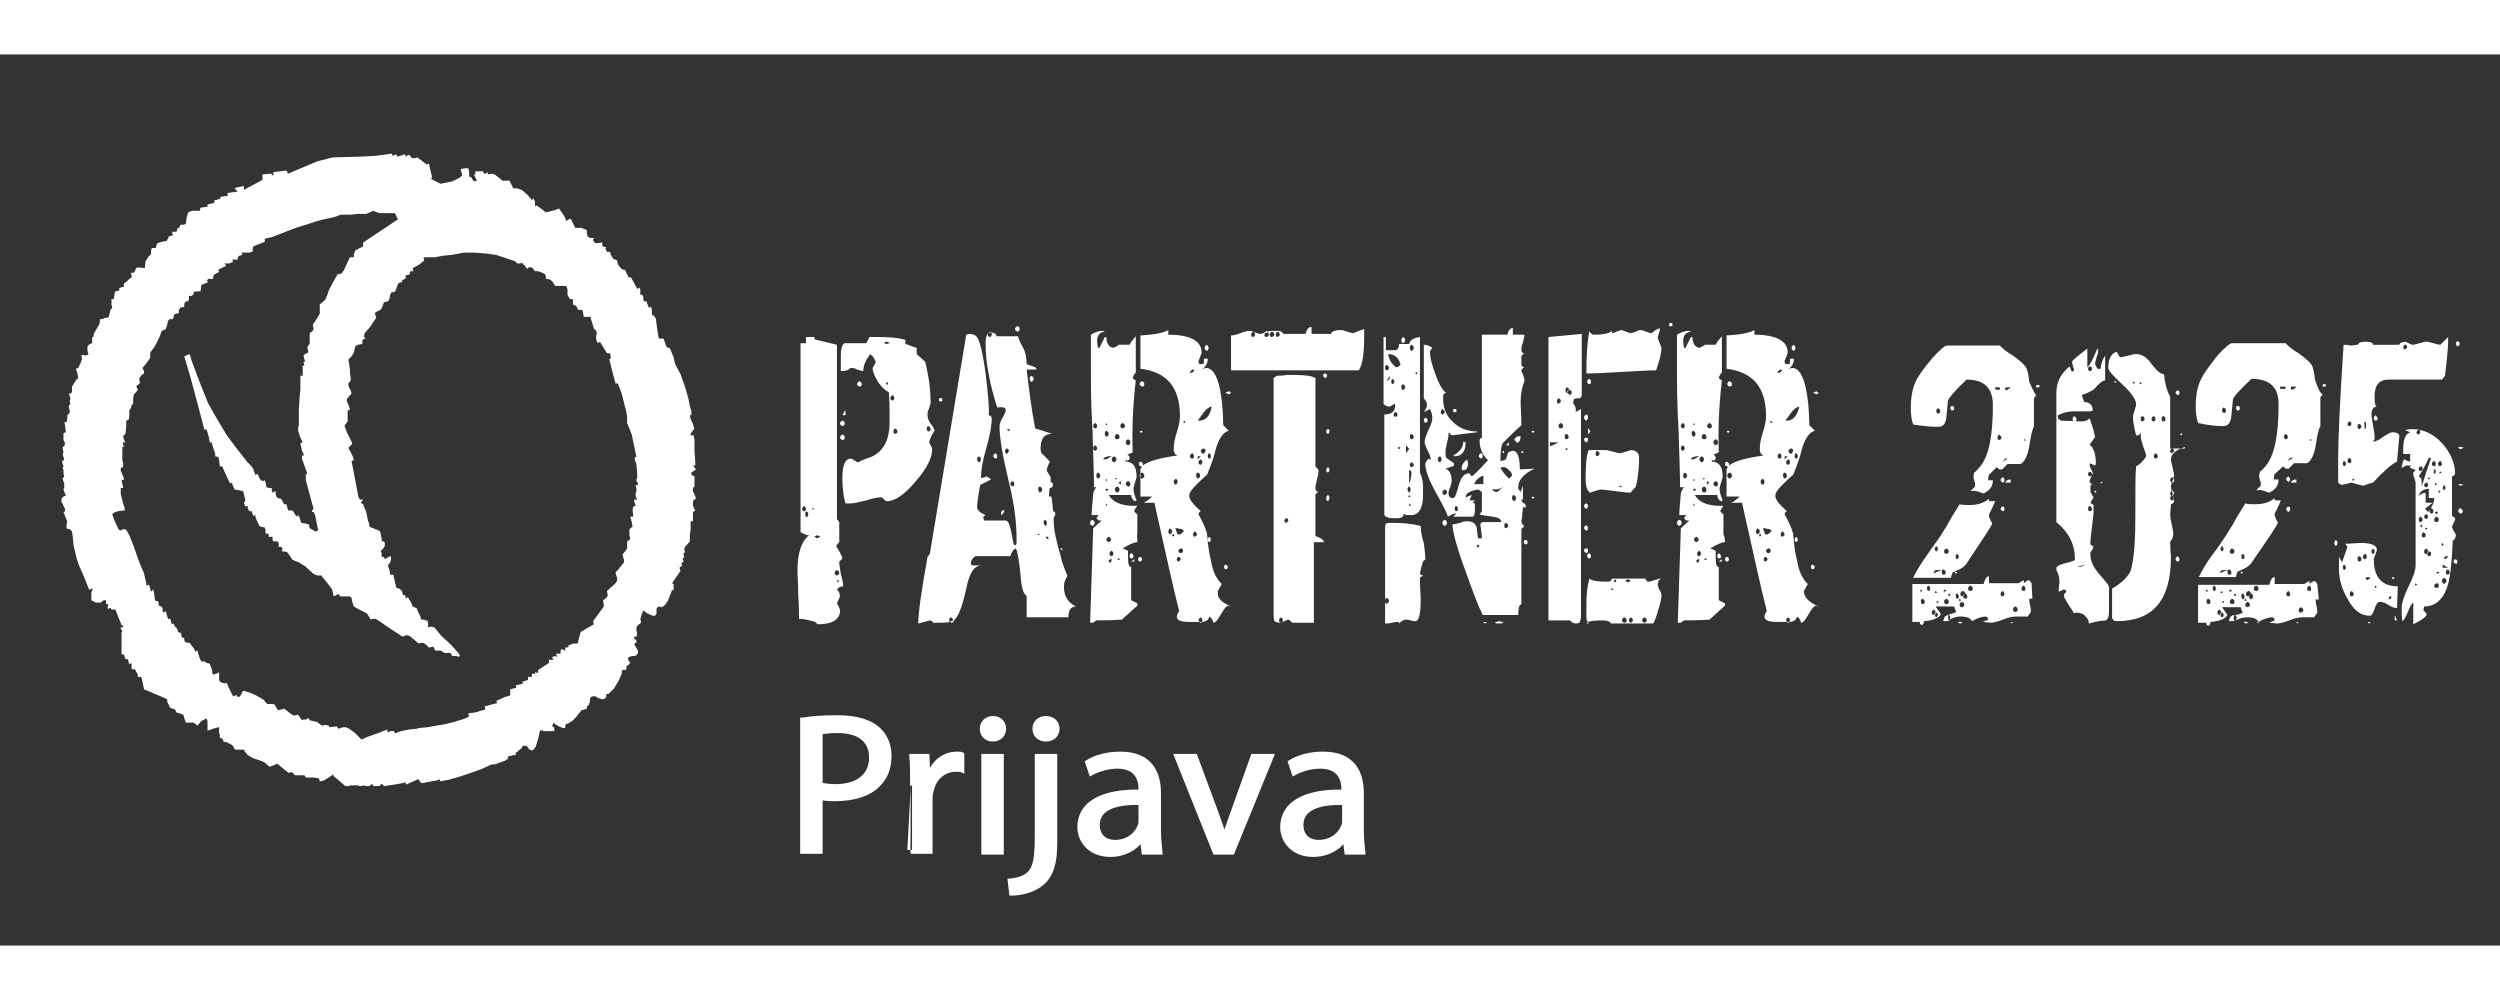
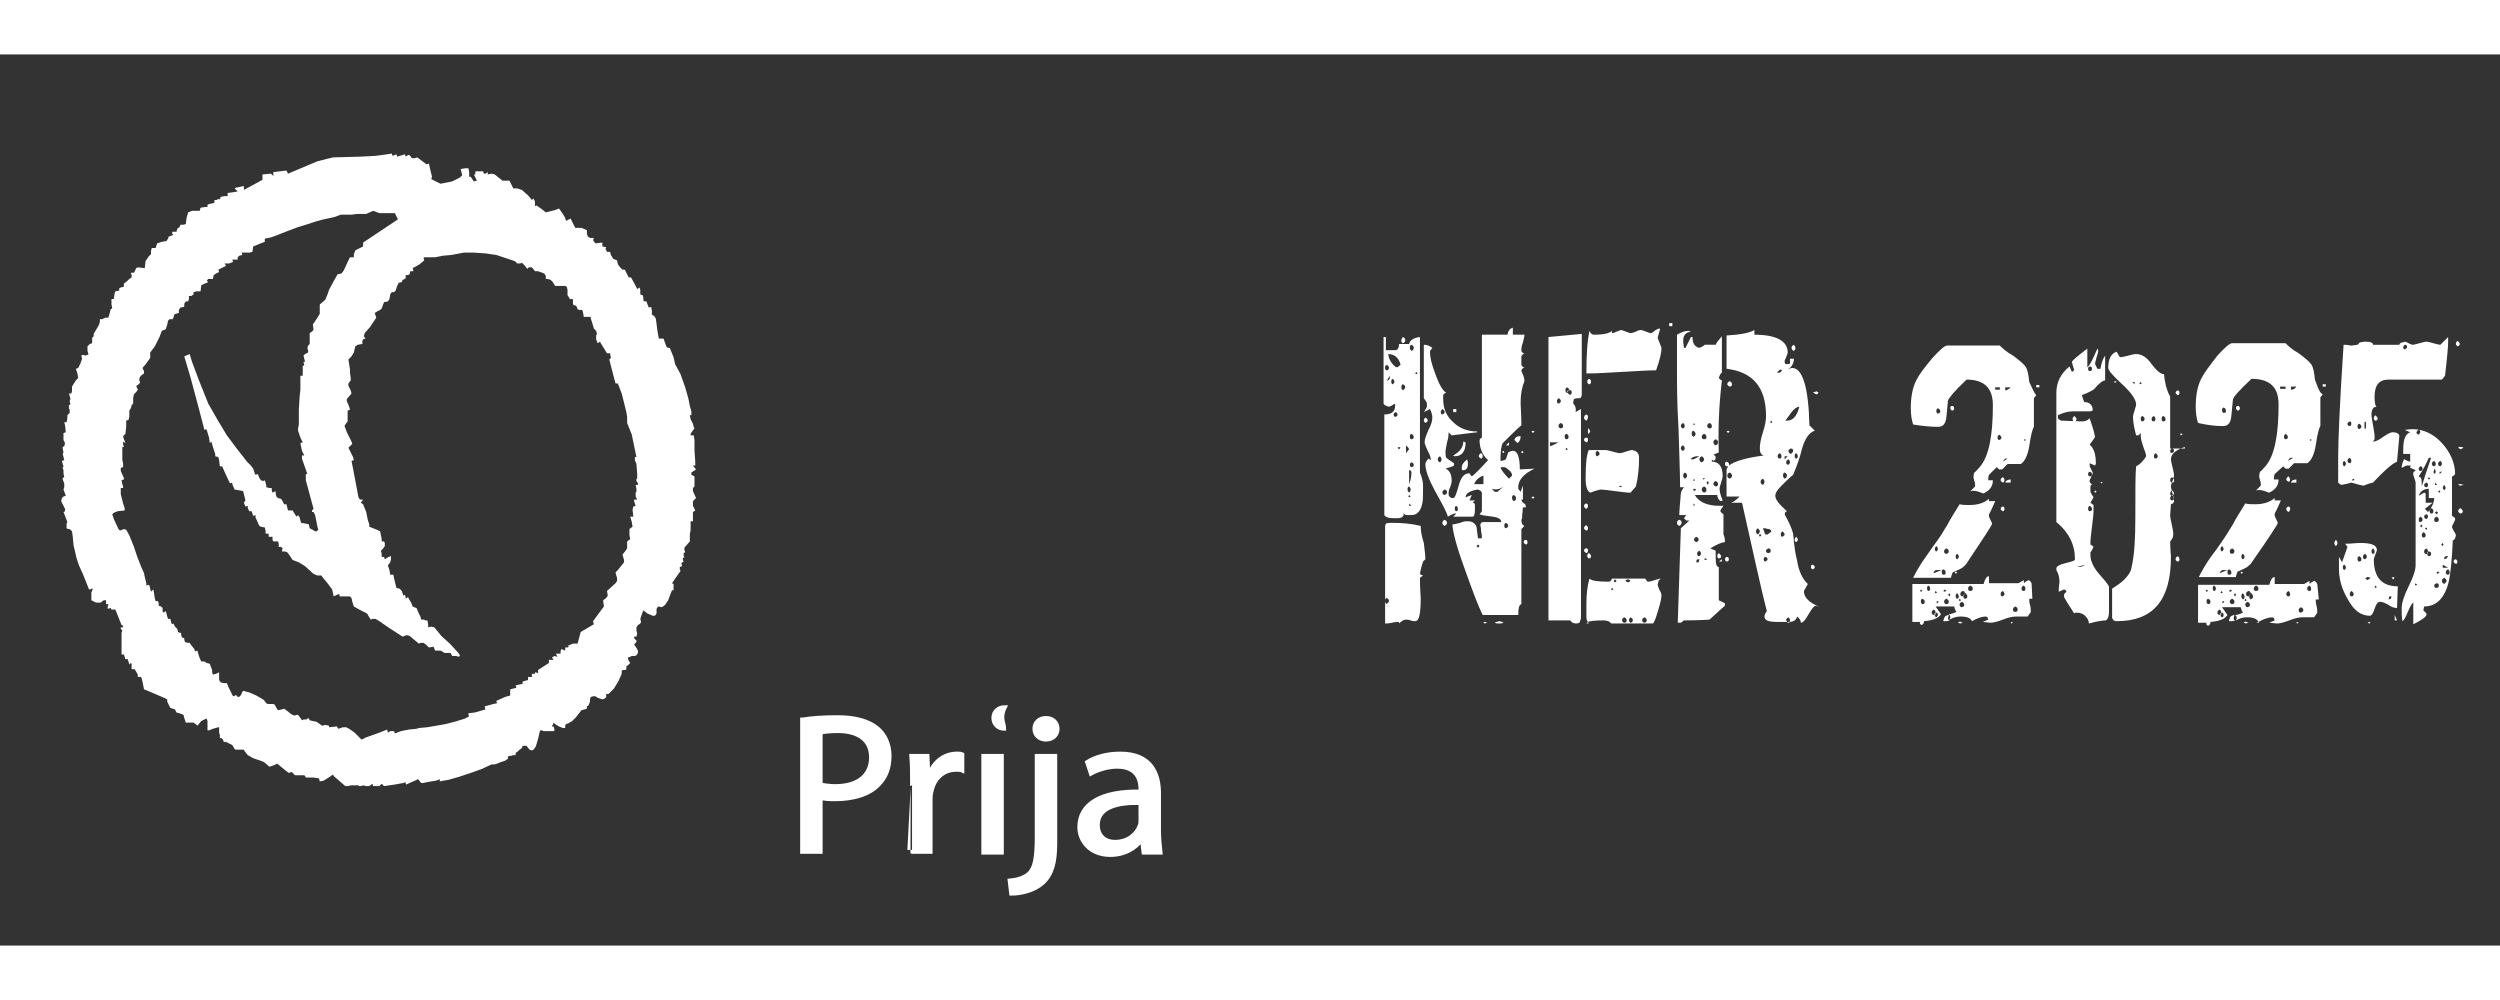
<svg xmlns="http://www.w3.org/2000/svg" width="300" height="120" viewBox="0 0 322.9 115.1" fill="none">
  <rect x="0" y="0" width="322.9" height="115.1" fill="#333333" stroke="none" />
  <style type="text/css">
	.st0{fill:#FFFFFF;}
	.st1{fill:#FFFFFF;stroke:#FFFFFF;stroke-width:0.5;stroke-miterlimit:10;}
</style>
-   <path class="st0" d="M121.7,44.8h-0.4v-0.4h0.4V44.8L121.7,44.8z M111.3,42.6c0,0.2-0.1,0.3-0.3,0.3c-0.2-0.1-0.3-0.2-0.3-0.3  c0-0.2,0.1-0.3,0.3-0.4C111.2,42.3,111.3,42.4,111.3,42.6L111.3,42.6z M120.7,48.6L120.7,48.6c-0.4,0.6-0.6,1.1-0.7,1.5  c0.3,0.5,0.4,0.8,0.4,0.9c0,1.1-0.7,2.5-2.1,4.1c-1.4,1.7-2.7,2.6-3.7,2.6c-0.1,0-0.2,0-0.3-0.1l-0.4-0.4c-0.5,0-1.1,0.1-2,0.4  c-0.9,0.2-1.6,0.4-2.1,0.4c-0.3,0-0.5,0-0.6,0c-0.2-0.7-0.4-1.8-0.4-3.3c0-1.7,0.4-2.5,1.1-2.5c0.1,0,0.4,0.2,0.9,0.5  c0.2-0.1,0.7-0.4,1.7-0.7c1.6-0.7,2.4-2.2,2.4-4.5c0-1.6,0-2.9-0.1-3.9c-0.5-0.2-0.9-0.6-1.4-1.3c-0.4-0.7-0.7-1.3-0.7-1.8  c0.1-0.2,0.3-0.4,0.4-0.8c-0.1-0.3-0.3-0.7-0.7-1c-0.6,0.8-0.9,1.5-0.9,2.2c-0.2,0-0.4-0.1-0.8-0.2c-0.3-0.2-0.6-0.2-0.7-0.2  c0,0-0.1,0-0.2,0c-0.2,0.3-0.6,0.4-1.2,0.4v-2c0-0.9,0.2-1.5,0.5-1.6h2.8l0.4-0.8c0.6,0,1,0,1.1,0c1.5,0,2.7,0.1,3.6,0.4  c0,0.1-0.1,0.1-0.1,0.2c0,0.1,0,0.2,0.1,0.3c0.3,0.1,0.7,0.3,1.4,0.5v0.8l1.1,1c0.5,2,0.7,3.8,0.7,5.2c0,0.2-0.1,0.5-0.2,0.8  c-0.2,0.4-0.2,0.6-0.2,0.9c0,0.4,0.2,0.9,0.7,1.5C120.6,48.3,120.7,48.5,120.7,48.6L120.7,48.6z M109.2,46.6h-0.4l0.4-0.7V46.6  L109.2,46.6z M109.1,47.7c0,0.1-0.1,0.3-0.3,0.3c-0.2-0.1-0.3-0.2-0.3-0.3c0-0.2,0.1-0.3,0.3-0.4C109,47.3,109.1,47.5,109.1,47.7  L109.1,47.7z M109.1,49.5c0,0.2-0.1,0.3-0.3,0.3c-0.2-0.1-0.3-0.2-0.3-0.3c0-0.2,0.1-0.3,0.3-0.4C109,49.1,109.1,49.3,109.1,49.5  L109.1,49.5z M108.9,68.7c-0.4,0-0.7,0.2-0.8,0.5c0.1,0,0.2,0.1,0.3,0.3l0.1,0.5l-0.4,0.9c0.3,0.5,0.4,0.8,0.4,0.9  c0,1.2-1,1.8-2.9,1.8l-0.3-0.3c-0.7-0.2-1.4-0.4-2.1-0.4c0-0.7,0-1.7-0.1-3.1c0-1.4-0.1-2.4-0.1-3.1c0-2.3,0.5-3.8,1.5-4.6  c-0.3,0-0.6-0.1-1.1-0.4V37.3h0.7v-0.8h1.1v0.3l2.9,0.7V60l0.3,0.4V63c-0.2,0.2-0.3,0.3-0.4,0.5c0.2,0.3,0.5,0.8,0.8,1.5  c0,0.2-0.2,0.3-0.4,0.5v0.1c0,0.3,0.1,0.8,0.2,1.5C108.8,67.8,108.9,68.3,108.9,68.7L108.9,68.7z M114.9,37.3  c-0.1-0.1-0.2-0.2-0.4-0.2c-0.1,0-0.2,0.1-0.3,0.2l0.3,0.1L114.9,37.3L114.9,37.3z M114.7,42.5l-0.1-0.2l-0.2,0.2l0.2,0.2  L114.7,42.5L114.7,42.5z M120.2,48.4c0-0.2-0.1-0.3-0.3-0.4c-0.2,0.1-0.2,0.2-0.2,0.4c0,0.1,0.1,0.3,0.2,0.3  C120.1,48.7,120.2,48.5,120.2,48.4L120.2,48.4z M115.5,44.4c0-0.2-0.1-0.3-0.2-0.4c-0.2,0.1-0.3,0.2-0.3,0.4c0,0.1,0.1,0.3,0.3,0.3  C115.4,44.7,115.5,44.6,115.5,44.4L115.5,44.4z M115.9,48.7c0-0.2-0.1-0.3-0.3-0.4c-0.1,0.1-0.2,0.2-0.2,0.4s0.1,0.3,0.2,0.3  C115.8,49,115.9,48.9,115.9,48.7L115.9,48.7z M105.2,58.7l-0.2-0.1l-0.1,0.1l0.1,0.1L105.2,58.7L105.2,58.7z M104.1,58.7  c0-0.1-0.1-0.3-0.2-0.4c-0.2,0.1-0.3,0.3-0.3,0.4c0,0.2,0.1,0.3,0.3,0.3C104,59,104.1,58.9,104.1,58.7L104.1,58.7z M104.4,59.4  c0-0.2-0.1-0.3-0.2-0.4c-0.2,0.1-0.2,0.2-0.2,0.4s0.1,0.3,0.2,0.4C104.3,59.7,104.4,59.6,104.4,59.4L104.4,59.4z M106,62.3L106,62.3  c-0.3-0.1-0.4-0.2-0.4-0.2s-0.1,0-0.3,0.1l-0.1,0.1l0.3,0.2L106,62.3L106,62.3z M108.4,67c0-0.2-0.1-0.3-0.3-0.4  c-0.2,0.1-0.3,0.2-0.3,0.4c0,0.1,0.1,0.3,0.3,0.3C108.3,67.2,108.4,67.1,108.4,67L108.4,67z M108.4,68l-0.2-0.1l-0.1,0.1l0.1,0.2  L108.4,68L108.4,68z M131.7,35.5c0,0.1-0.1,0.3-0.3,0.3c-0.2-0.1-0.3-0.2-0.3-0.3c0-0.2,0.1-0.3,0.3-0.4  C131.6,35.1,131.7,35.3,131.7,35.5L131.7,35.5z M133.5,41.9c0,0.2-0.1,0.3-0.3,0.4c-0.1-0.1-0.2-0.2-0.2-0.4s0.1-0.3,0.2-0.4  C133.4,41.6,133.5,41.7,133.5,41.9L133.5,41.9z M128.8,51.9c0,0.2-0.1,0.3-0.2,0.3c-0.2-0.1-0.3-0.2-0.3-0.3c0-0.2,0.1-0.3,0.3-0.4  C128.7,51.6,128.8,51.8,128.8,51.9L128.8,51.9z M136.3,59.4c0,0.2-0.1,0.3-0.2,0.4c-0.2-0.1-0.2-0.2-0.2-0.4s0.1-0.3,0.2-0.4  C136.3,59.1,136.3,59.3,136.3,59.4L136.3,59.4z M139,71.3c-0.7,0-1,0.5-1,1.4h-5.4v-2.8c-0.4-0.1-0.7-1.1-0.8-2.8  c-0.2-1.9-0.4-3-0.6-3.3c-0.4,0.2-0.6,0.6-0.7,1H126c-0.2,0.1-0.4,0.3-0.6,0.7v0.3l0.1,0.2h1.3c-1,0-1.6,1-2,3  c-0.5,2.3-1,3.6-1.6,4.1c0,0.1-0.1,0.3-0.3,0.3l-0.2-0.1c-0.3,0.1-0.9,0.1-1.6,0.1c-0.1,0-0.2,0-0.3,0c-0.1,0-0.2,0-0.3,0l-0.1-0.2  l-0.3-0.1c-0.3,0.1-0.8,0.2-1.5,0.4c0-1.3,0.4-4.2,1.2-8.6c0.1-0.1,0.2-0.3,0.3-0.4l4.7-28.3c0.2,0,0.3-0.1,0.3-0.1  c0.5,0,0.8,0.1,1,0.3c0.4,0.4,0.8,1.9,1.2,4.8c0.3,2.6,0.5,4.4,0.4,5.4l0.3,0.1c0,0.1,0,0.2,0.1,0.2c0,0.9-0.2,2.2-0.7,3.9  s-0.7,3-0.7,3.9c0.3,0,0.5-0.1,0.7-0.2c0.2,0.1,0.4,0.2,0.6,0.4l-1.4,0.7c-0.3,1.6-0.4,2.5-0.4,2.8c0,0.5,0.4,0.8,1.1,1.1  c-0.2,0.1-0.3,0.2-0.3,0.3l0.1,0.4h2.8c0.3,0,0.5,0.5,0.7,1.4c0.2,1.1,0.3,1.7,0.4,1.8c0.2,0,0.3-0.1,0.3-0.4v-0.5  c0-2-0.3-4.5-1-7.3c-0.8-3.3-1.2-5.7-1.2-7.2c0-0.2,0.1-0.6,0.4-1.1c0.3-0.5,0.4-0.8,0.4-1c0-0.3-0.4-0.4-1.1-0.3  c-1-3.1-1.5-5.9-1.5-8.2c0-1,0.2-1.5,0.7-1.5c0,0,0.1,0,0.4,0.1c0.2,0.1,0.3,0.2,0.3,0.4h2.8c0,0.2,0.2,0.7,0.6,1.4  c0.3,0.5,0.5,1.3,0.5,2.2c0.2,0.1,0.6,0.2,1.1,0.4l0.1,0.1l0.1,0.2h-1.3c0.3,2.5,0.6,5,1.1,7.6l2.2,0.7c-1,0-1.5,0.6-1.5,1.9  c0,0.1,0,0.3,0.1,0.6c0.3,0.2,0.6,0.6,1.1,1.1c-0.3,0.6-0.4,0.9-0.4,1.1c0,0.1,0.2,0.4,0.5,0.9v0.6c0.2,0.1,0.3,0.2,0.3,0.4  s-0.1,0.3-0.3,0.4h-0.1c-0.1,0.3-0.1,0.6-0.1,1.1h0.3c0.2,1.4,0.3,2.5,0.3,3.2c0,1,0.3,2.5,0.9,4.5c0.1,0.6,0.4,1.4,0.8,2.4  c0,0,0,0.1,0.1,0.1l0,0l0,0l0,0c-0.1,0.1-0.2,0.4-0.4,0.8C137.2,69.6,137.8,70.8,139,71.3L139,71.3z M137.2,64.1l-0.3-0.3h0.3V64.1  L137.2,64.1z M129.7,59.1c-0.1,0.1-0.2,0.3-0.4,0.4v-0.4c0.1-0.1,0.2-0.2,0.4-0.3V59.1L129.7,59.1z M128.1,36.2  c0-0.2-0.1-0.3-0.2-0.4c-0.2,0.1-0.3,0.2-0.3,0.4s0.1,0.3,0.3,0.3C128,36.4,128.1,36.3,128.1,36.2L128.1,36.2z M130.4,48.7v-0.3H130  L130.4,48.7L130.4,48.7z M130.3,51.2c0-0.2-0.1-0.3-0.3-0.3c-0.1,0.1-0.2,0.2-0.2,0.3c0,0.2,0.1,0.3,0.2,0.4  C130.2,51.5,130.3,51.3,130.3,51.2L130.3,51.2z M134.6,56.2c0-0.2-0.1-0.3-0.3-0.4c-0.2,0.1-0.2,0.2-0.2,0.4s0.1,0.3,0.2,0.4  C134.5,56.5,134.6,56.4,134.6,56.2L134.6,56.2z M131,55.5c0-0.2-0.1-0.3-0.2-0.4c-0.2,0.1-0.3,0.2-0.3,0.4c0,0.1,0.1,0.2,0.3,0.3  C130.9,55.8,131,55.7,131,55.5L131,55.5z M135.2,60.5c0-0.2-0.1-0.3-0.2-0.4c-0.2,0.1-0.2,0.2-0.2,0.4c0,0.1,0.1,0.3,0.2,0.4  C135.2,60.8,135.2,60.7,135.2,60.5L135.2,60.5z M126.7,52.3c0-0.1-0.1-0.3-0.2-0.4c-0.2,0.1-0.3,0.2-0.3,0.4s0.1,0.3,0.3,0.4  C126.6,52.6,126.7,52.4,126.7,52.3L126.7,52.3z M135.4,62.7v-0.4H135L135.4,62.7L135.4,62.7z M134.3,62l-0.2-0.1L134,62l0.1,0.1  L134.3,62L134.3,62z M123.1,73.1c0-0.2-0.1-0.3-0.3-0.4c-0.2,0.1-0.2,0.2-0.2,0.4c0,0,0,0.1,0,0.2L123.1,73.1L123.1,73.1z   M156.1,37.9c0,0.2-0.1,0.3-0.2,0.4c-0.2-0.1-0.3-0.2-0.3-0.4s0.1-0.3,0.3-0.4C156,37.6,156.1,37.8,156.1,37.9L156.1,37.9z   M159,43.7c-0.1,0.1-0.2,0.2-0.3,0.2l-0.4-0.2l0.1-0.1c0.2,0,0.3-0.1,0.3-0.1S158.8,43.5,159,43.7L159,43.7L159,43.7z M147.8,42.6  c0,0.2-0.1,0.3-0.3,0.3c-0.2-0.1-0.3-0.2-0.3-0.3c0-0.2,0.1-0.3,0.3-0.4C147.7,42.3,147.8,42.4,147.8,42.6L147.8,42.6z M147.6,48.7  l-0.2,0.2l-0.2-0.2l0.2-0.1L147.6,48.7L147.6,48.7z M159,71.3c-0.2,0-0.3-0.1-0.3-0.1c-0.3,0-0.6,0.4-1,1.1s-0.7,1.1-1,1.1  c0-0.3-0.2-0.6-0.5-0.8c-0.1,0.5-0.5,0.7-1.1,0.7h-1.4c-1.2,0-1.7-0.2-1.7-0.7c0-0.2,0.1-0.4,0.3-0.7c-0.8-3.1-1.8-7.8-3.2-14h-1.4  c0.3-0.1,0.7-0.4,1.1-0.8h-1.5v-3.5l0.2-0.4h-0.2c-0.2-0.1-0.2-0.2-0.2-0.3c0-0.2,0.1-0.3,0.2-0.3c0.3,0.1,0.4,0.3,0.3,0.5  c0.8-0.6,2.3-1,4.5-1.3c-0.3-0.1-0.5-0.3-0.5-0.9c0-0.5,0.1-1.2,0.4-2.1c0.3-0.9,0.4-1.6,0.4-2.1c0-3.7-1.7-5.7-5.1-6.1v-4.3  c1.7-0.1,2.9-0.3,3.6-0.7v0.6c2.8,0,4.3,0.8,4.3,2.3c0,0.1-0.1,0.3-0.2,0.6c-0.1,0.3-0.2,0.4-0.2,0.5c0,0.3,0.1,0.4,0.2,0.4  c0.2,0,0.4,0,0.5-0.1v-0.6h0.5c0,0.6-0.3,1.1-0.8,1.4c0.2-0.1,0.4-0.2,0.6-0.2c1.3,0,2.1,2.5,2.2,7.4l0.7,0.7  c-0.7,0.2-1.3,1-1.7,2.5c-0.2,0.9-0.6,2-1.1,3.2c-0.5,0.4-0.9,0.8-1.4,1.3c-0.6,0.6-0.9,1-0.9,1.4c0,0.5,0.5,1.1,1.5,2l-0.2,0.1  l-0.1,0.3c0.5,0.9,0.9,1.7,1.1,2.5c0,0.3,0.1,0.6,0.1,1.1c0.1,0.8,0.2,1.6,0.4,2.3c0.2,1.4,0.7,2.4,1.3,3l0.1,0.1  c-0.1,0.2-0.3,0.5-0.5,0.9v0.2C157.2,70.2,157.8,70.8,159,71.3L159,71.3z M156.4,62.7c0,0.1-0.1,0.2-0.2,0.3  c-0.2-0.1-0.2-0.2-0.2-0.3c0-0.2,0.1-0.3,0.2-0.4C156.3,62.4,156.4,62.5,156.4,62.7L156.4,62.7z M158.6,66.2c0,0.1-0.1,0.3-0.3,0.3  c-0.2-0.1-0.2-0.2-0.2-0.3c0-0.2,0.1-0.3,0.2-0.3C158.5,66,158.6,66.1,158.6,66.2L158.6,66.2z M146.9,63c-0.4,0-1.1,0.3-1.9,0.8  l0.7,0.3c0,0.3,0,0.6,0,0.9c0,0.8,0.1,1.2,0.4,1.2v4.3c0.2,0.1,0.4,0.2,0.8,0.4V71v0.2c-0.6,0.5-1.2,1.1-2,1.8  c-0.1,0-1.2,0.1-3.3,0.1c-0.1,0.1-0.3,0.2-0.4,0.3h-0.4l0.4-12.2l1.1-1h-0.4l-0.3-0.3l0.3-0.4H141c0-0.6,0.1-1.6,0.2-2.8  c0-0.1,0.1-0.4,0.4-0.8h-0.3c0-1.6-0.1-4.1-0.2-7.5c-0.2-3.3-0.2-5.8-0.2-7.5v-4.7c0.5-0.3,1-0.5,1.5-0.5c0,0,0.1,0,0.3,0.1  c-0.7,0.1-1,0.5-1,1.2c0,0,0,0.3,0.1,0.9h0.2l0.7-1.4h0.2c0,0.8,0.3,1.3,0.9,1.4c0.2-0.1,0.5-0.2,0.7-0.4h1.4  c0.1-0.3,0.4-0.6,0.8-1.1v4.7c-0.2,0.1-0.3,0.4-0.4,0.7l0.2,0.2l0.2,0.1c-0.4,3.4-0.5,6.5-0.4,9.3c-0.2,0.1-0.5,0.2-0.7,0.3  c0.2,0.1,0.3,0.2,0.3,0.4s-0.1,0.3-0.3,0.4l-0.2-0.2v0.3c0.9,0,1.4,0.6,1.4,1.9c0,0.2-0.1,0.4-0.2,0.8c-0.1,0.3-0.2,0.6-0.2,0.8  c0,0.3,0.1,0.8,0.4,1.5l-0.2,0.1l-0.2-0.1c-0.2-0.2-0.3-0.5-0.3-0.7h-2.9c0.5,0.9,1.6,1.4,3.2,1.4c0.2,0,0.3,0,0.5,0  c-0.2,0.3-0.4,0.5-0.4,0.7c0.1,0.2,0.3,0.3,0.4,0.4V62C146.8,62,146.9,62.3,146.9,63L146.9,63z M147.5,65.2c0,0.2-0.1,0.3-0.3,0.3  c-0.2-0.1-0.2-0.2-0.2-0.3c0-0.1,0.1-0.3,0.2-0.3C147.4,64.9,147.5,65,147.5,65.2L147.5,65.2z M146.4,64.8c0,0.2-0.1,0.3-0.3,0.3  c-0.2-0.1-0.2-0.2-0.2-0.3c0-0.2,0.1-0.3,0.2-0.4C146.3,64.5,146.4,64.7,146.4,64.8L146.4,64.8z M146.5,65.5h-0.4l0.4-0.3V65.5  L146.5,65.5z M141.4,60.5c0,0.1-0.1,0.3-0.3,0.4c-0.2-0.1-0.3-0.2-0.3-0.4s0.1-0.3,0.3-0.4C141.3,60.2,141.4,60.4,141.4,60.5  L141.4,60.5z M154.3,40.8c0,0-0.1,0-0.2-0.1H154c-0.1,0.1-0.2,0.2-0.4,0.4h0.4L154.3,40.8L154.3,40.8z M156.5,45.5  c-0.3,0-0.7,0.3-1,0.7s-0.5,0.7-0.8,1.1h0.2C155.7,47.3,156.3,46.7,156.5,45.5L156.5,45.5z M153.1,47.5l-0.1-0.2l-0.2,0.2l0.2,0.1  L153.1,47.5L153.1,47.5z M155.7,51.2c0-0.2-0.1-0.3-0.3-0.3c-0.2,0.1-0.3,0.2-0.3,0.3c0,0.2,0.1,0.3,0.3,0.4  C155.6,51.5,155.7,51.3,155.7,51.2L155.7,51.2z M156.4,51.9c0-0.2-0.1-0.3-0.2-0.4c-0.2,0.1-0.2,0.2-0.2,0.4s0.1,0.3,0.2,0.3  C156.3,52.2,156.4,52.1,156.4,51.9L156.4,51.9z M155.1,51.9h-0.4v0.4L155.1,51.9L155.1,51.9z M155.3,52.7c0-0.2-0.1-0.3-0.2-0.4  c-0.2,0.1-0.3,0.2-0.3,0.4s0.1,0.3,0.3,0.3C155.2,52.9,155.3,52.8,155.3,52.7L155.3,52.7z M154.2,51.9c0-0.2-0.1-0.3-0.2-0.4  c-0.2,0.1-0.3,0.2-0.3,0.4s0.1,0.3,0.3,0.3S154.2,52.1,154.2,51.9L154.2,51.9z M155,54.4c0-0.2-0.1-0.3-0.3-0.4  c-0.2,0.1-0.2,0.2-0.2,0.4s0.1,0.3,0.2,0.4C154.9,54.7,155,54.6,155,54.4L155,54.4z M145.3,48c0-0.2-0.1-0.3-0.3-0.4  c-0.2,0.1-0.3,0.2-0.3,0.4c0,0.1,0.1,0.3,0.3,0.3S145.3,48.1,145.3,48L145.3,48z M152.1,55.2c0-0.2-0.1-0.3-0.2-0.4  c-0.2,0.1-0.3,0.2-0.3,0.4s0.1,0.3,0.3,0.4C152,55.4,152.1,55.3,152.1,55.2L152.1,55.2z M146,50.1c0-0.2-0.1-0.3-0.3-0.4  c-0.2,0.1-0.3,0.2-0.3,0.4c0,0.1,0.1,0.3,0.3,0.4C145.9,50.4,146,50.3,146,50.1L146,50.1z M143,47.8l-0.1-0.2l-0.1,0.2l0.1,0.1  L143,47.8L143,47.8z M144.6,49.4c0-0.2-0.1-0.3-0.3-0.4c-0.2,0.1-0.3,0.2-0.3,0.4s0.1,0.3,0.3,0.3S144.6,49.6,144.6,49.4L144.6,49.4  z M143.2,49c0-0.1-0.1-0.3-0.3-0.4c-0.2,0.1-0.2,0.2-0.2,0.4s0.1,0.3,0.2,0.4C143.1,49.3,143.2,49.2,143.2,49L143.2,49z M141.7,48  c0-0.2-0.1-0.3-0.2-0.4c-0.2,0.1-0.3,0.2-0.3,0.4c0,0.1,0.1,0.3,0.3,0.3C141.6,48.3,141.7,48.1,141.7,48L141.7,48z M147.8,54.4  c0-0.2-0.1-0.3-0.3-0.4c-0.2,0.1-0.3,0.2-0.3,0.4s0.1,0.3,0.3,0.4C147.7,54.7,147.8,54.6,147.8,54.4L147.8,54.4z M154.6,62  c0-0.1-0.1-0.3-0.3-0.4c-0.1,0.1-0.2,0.2-0.2,0.4s0.1,0.3,0.2,0.3C154.5,62.2,154.6,62.1,154.6,62L154.6,62z M144.2,52.3  c0-0.1-0.1-0.3-0.3-0.4c-0.2,0.1-0.3,0.2-0.3,0.4s0.1,0.3,0.3,0.4C144.1,52.6,144.2,52.4,144.2,52.3L144.2,52.3z M143.6,51.9h-0.4  c0,0-0.1,0-0.4,0.1c-0.2,0.1-0.3,0.2-0.3,0.3h0.3C143,52.3,143.2,52.1,143.6,51.9L143.6,51.9z M152.9,61.6c0-0.1-0.1-0.2-0.3-0.3  c-0.3,0-0.5-0.1-0.5-0.1h-0.3c0.1,0.3,0.2,0.5,0.3,0.8h0.3C152.7,61.8,152.8,61.7,152.9,61.6L152.9,61.6z M141.7,50.9  c0-0.2-0.1-0.3-0.2-0.4c-0.2,0-0.3,0.2-0.3,0.4c0,0.1,0.1,0.3,0.3,0.3C141.6,51.1,141.7,51,141.7,50.9L141.7,50.9z M146,55.5  c0-0.2-0.1-0.3-0.3-0.4c-0.2,0.1-0.3,0.2-0.3,0.4c0,0.1,0.1,0.2,0.3,0.3C145.9,55.8,146,55.7,146,55.5L146,55.5z M151.4,61.6  c0-0.1-0.1-0.3-0.3-0.4c-0.1,0.1-0.2,0.3-0.2,0.4c0,0.2,0.1,0.3,0.2,0.4C151.3,61.9,151.4,61.7,151.4,61.6L151.4,61.6z M151.7,62.1  l-0.2-0.2l-0.1,0.2l0.1,0.2L151.7,62.1L151.7,62.1z M144.3,54.8l-0.1-0.1l-0.2,0.1l0.1,0.1L144.3,54.8L144.3,54.8z M144.8,55.3  l-0.1-0.2l-0.2,0.2l0.2,0.3L144.8,55.3L144.8,55.3z M152.8,64.1c0-0.2-0.1-0.3-0.3-0.3c-0.2,0.1-0.3,0.2-0.3,0.3  c0,0.2,0.1,0.3,0.3,0.3S152.8,64.3,152.8,64.1L152.8,64.1z M144.6,56.2c0-0.2-0.1-0.3-0.3-0.4c-0.2,0.1-0.3,0.2-0.3,0.4  s0.1,0.3,0.3,0.4C144.5,56.5,144.6,56.4,144.6,56.2L144.6,56.2z M143,55l-0.1-0.2l-0.1,0.2l0.1,0.1L143,55L143,55z M142.1,54.4  c0-0.2-0.1-0.3-0.3-0.4c-0.1,0.1-0.2,0.2-0.2,0.4s0.1,0.3,0.2,0.4C142,54.7,142.1,54.6,142.1,54.4L142.1,54.4z M152.5,65.2  c0-0.1-0.1-0.3-0.3-0.3c-0.2,0.1-0.2,0.2-0.2,0.3c0,0.2,0.1,0.3,0.2,0.3C152.4,65.4,152.5,65.3,152.5,65.2L152.5,65.2z M143.2,56.2  l-0.2-0.1c-0.1,0-0.2,0-0.2,0.1l0.1,0.2L143.2,56.2L143.2,56.2z M143,58.2l-0.1-0.2l-0.1,0.2l0.1,0.1L143,58.2L143,58.2z   M155.3,73.1c0-0.2-0.1-0.3-0.2-0.4c-0.2,0.1-0.3,0.2-0.3,0.4l0.2,0.3h0.2L155.3,73.1L155.3,73.1z M143.5,62.7  c0-0.2-0.1-0.3-0.3-0.4c-0.2,0.1-0.3,0.2-0.3,0.4c0,0.1,0.1,0.2,0.3,0.3C143.4,62.9,143.5,62.8,143.5,62.7L143.5,62.7z M144.7,65.2  l-0.2-0.1c-0.1,0-0.2,0-0.2,0.1l0.2,0.1L144.7,65.2L144.7,65.2z M143.8,64.5c0-0.2-0.1-0.3-0.2-0.4c-0.2,0.1-0.3,0.2-0.3,0.4  c0,0.2,0.1,0.3,0.3,0.3C143.8,64.7,143.8,64.6,143.8,64.5L143.8,64.5z M143.6,65.2h-0.1c-0.2,0-0.3,0.1-0.3,0.3v0.1h0.3L143.6,65.2  L143.6,65.2z M171.4,41.5c0,0.1-0.1,0.3-0.2,0.3c-0.2-0.1-0.3-0.2-0.3-0.3c0-0.2,0.1-0.3,0.3-0.3C171.3,41.2,171.4,41.4,171.4,41.5  L171.4,41.5z M176.2,36.2c0,2.4-0.2,3.9-0.7,4.6H159v-4.5c0.3,0,0.7-0.1,1.2-0.3s1-0.3,1.2-0.3s0.4,0.1,0.7,0.2  c0.3,0.1,0.5,0.2,0.6,0.2c0.3,0,0.6-0.1,0.9-0.4l0.1,0.1c0.3-0.1,0.7-0.1,1.3-0.1c0,0,0.2,0,0.5,0.1l0.3,0.3h2.8  c0.2-0.6,0.4-0.9,0.8-0.9v0.9h2.5c0.1-0.3,0.5-0.5,1.3-0.5c0.2,0,0.5,0.1,0.8,0.2c0.3,0.1,0.6,0.2,0.8,0.2c0.7-0.3,1.2-0.5,1.4-0.5  l0,0L176.2,36.2L176.2,36.2z M171.7,48.7c0,0.2-0.1,0.3-0.2,0.3c-0.2-0.1-0.2-0.2-0.2-0.3s0.1-0.3,0.2-0.3  C171.7,48.4,171.7,48.5,171.7,48.7L171.7,48.7z M171.7,53.7c0,0.1-0.1,0.3-0.2,0.3c-0.2-0.1-0.2-0.2-0.2-0.3c0-0.2,0.1-0.3,0.2-0.4  C171.7,53.4,171.7,53.5,171.7,53.7L171.7,53.7z M171.7,57.3c0,0.2-0.1,0.3-0.2,0.4c-0.2-0.1-0.2-0.2-0.2-0.4s0.1-0.3,0.2-0.4  C171.7,57,171.7,57.1,171.7,57.3L171.7,57.3z M171,63h-1.3v10.4h-2.8c-0.2-0.2-0.4-0.4-0.5-0.4s-0.3,0.1-0.5,0.2  c-0.3,0.1-0.5,0.2-0.6,0.2c-0.3,0-0.5-0.1-0.7-0.2c-0.1-0.4-0.1-0.7-0.1-1.1V41.8l0.4-0.3c0.9,0,1.3-0.1,1.3-0.1h1  c1.3,0,2.2,0.1,2.7,0.4v11.5l0.2,0.1l0.2,0.3v0.2c0,0.2-0.1,0.6-0.2,1c-0.1,0.5-0.2,0.8-0.2,1c0,0.4,0.1,0.6,0.4,0.6l-0.4,0.3v5.4  C170.5,62.4,171,62.7,171,63L171,63z M165.3,36.2c0-0.2-0.1-0.3-0.3-0.4c-0.2,0.1-0.2,0.2-0.2,0.4s0.1,0.3,0.2,0.3  C165.2,36.4,165.3,36.3,165.3,36.2L165.3,36.2z M164.6,36.2c0-0.2-0.1-0.3-0.3-0.4c-0.2,0.1-0.3,0.2-0.3,0.4s0.1,0.3,0.3,0.3  C164.5,36.4,164.6,36.3,164.6,36.2L164.6,36.2z M163.9,36.2l-0.1-0.3l-0.4,0.1c0,0,0,0.1-0.1,0.2c0,0.2,0.1,0.3,0.3,0.3  C163.8,36.4,163.9,36.3,163.9,36.2L163.9,36.2z M162.1,36.2c0-0.2-0.1-0.3-0.2-0.4c-0.2,0.1-0.3,0.2-0.3,0.4s0.1,0.3,0.3,0.3  C162,36.4,162.1,36.3,162.1,36.2L162.1,36.2z M166.4,60.2c0-0.2-0.1-0.3-0.3-0.3c-0.1,0.1-0.2,0.2-0.2,0.3c0,0.2,0.1,0.3,0.2,0.3  C166.3,60.4,166.4,60.3,166.4,60.2L166.4,60.2z M165.7,73.1c0-0.2-0.1-0.3-0.3-0.4c-0.1,0.1-0.2,0.2-0.2,0.4c0,0.1,0.1,0.3,0.2,0.3  C165.6,73.4,165.7,73.2,165.7,73.1L165.7,73.1z" />
  <path class="st0" d="M198.2,48.7l-0.2,0.2l-0.2-0.2l0.2-0.1L198.2,48.7L198.2,48.7z M196.4,49.3c0,0.4-0.1,0.7-0.4,0.9l-0.4-0.4  C195.7,49.4,196,49.3,196.4,49.3L196.4,49.3z M196.8,51.4l-0.2,0.1c-0.1,0-0.1-0.1-0.1-0.2l0.1-0.1L196.8,51.4L196.8,51.4z   M181.5,36.9c0,0.2-0.1,0.3-0.3,0.4c-0.2-0.1-0.2-0.2-0.2-0.4c0-0.1,0.1-0.3,0.2-0.4C181.4,36.6,181.5,36.7,181.5,36.9L181.5,36.9z   M194.9,50.5h-0.4l0.4-0.4V50.5L194.9,50.5z M194.3,51.4l-0.1,0.1l-0.2-0.2l0.2-0.1L194.3,51.4L194.3,51.4z M188.1,46.2h-0.4v-0.4  h0.4V46.2L188.1,46.2z M198.2,57.2l-0.2,0.2l-0.2-0.2l0.2-0.1L198.2,57.2L198.2,57.2z M191.5,51.9c0,0.2-0.1,0.3-0.2,0.3  c-0.2-0.1-0.3-0.2-0.3-0.3c0-0.2,0.1-0.3,0.3-0.4C191.5,51.6,191.5,51.8,191.5,51.9L191.5,51.9z M189.3,50.1c0,1.2-0.5,1.8-1.4,1.8  c0,0-0.1,0-0.2-0.1c0.9-0.5,1.3-1.1,1.3-1.8L189.3,50.1L189.3,50.1z M198.2,53.5c-1.5,0.7-2.2,1.6-2.1,2.6l0.3,0.4l0.3-0.8v1.8h-0.2  l0.1,0.3l0.4,0.3l0.1,0.4h-0.4l-0.1,1.1c0,0.3,0,0.4-0.1,0.5c0,0.4,0.1,0.7,0.4,0.8l-0.4,0.4V71c-0.3,0.1-0.4,0.5-0.4,1.4h-4.6  c-0.6-1.2-1.3-3.1-2.3-5.9c-1.1-3-1.6-5-1.6-5.8c0.2,0,0.6-0.1,1-0.2c0.4-0.2,0.7-0.2,1-0.2c0.5,0,0.9,0.2,1.1,0.7  c0,0.1,0.1,0.6,0.2,1.5h0.5c0-0.2,0-0.5-0.1-0.9c0-0.4-0.1-0.7-0.1-0.9l0.1-0.2l0.2-0.1h2.4c0-0.4-0.4-0.6-1.1-0.7  c-0.9-0.1-1.5-0.2-1.7-0.3l0.3-0.4v-2.4c-0.1-0.2-0.3-0.4-0.6-0.4c-1,0.2-1.5,0.5-1.5,1l0.8-0.3l-0.3,0.7h0.7l-0.3,0.3  c0.2,0,0.3,0.1,0.3,0.3v0.6c0,0.6-0.1,0.9-0.3,0.9h-2.5l0.4-0.4h-0.2c-0.2,0-0.5,0.2-0.9,0.4c-0.1-0.5-0.7-1.6-1.7-3.4  c-0.8-1.5-1.2-2.6-1.2-3.4c0-0.1,0.1-0.4,0.4-0.7l0.3,0.2c0-0.3-0.1-0.7-0.4-1.2c-0.2-0.5-0.4-0.9-0.4-1.1c0-0.4,0.2-0.9,0.5-1.6  c0.4-0.7,0.5-1.3,0.5-1.6s-0.1-0.7-0.3-1.1l-0.8,0.4c0.1-0.1,0.2-0.3,0.4-0.7v-0.4c0-0.2-0.2-0.4-0.4-0.7v-6.9  c0.4,0,0.7,0.1,1.1,0.4l-0.3,0.4v0.2c0,0.6,0.2,1.5,0.7,2.8c0.5,1.4,1,2.2,1.4,2.4c-0.1,0-0.3,0.1-0.4,0.3c0,0.3,0,0.5,0,0.5  c0,1.2,0.4,2.2,1.3,3c0.8,0.8,1.9,1.2,3.1,1.2v0.1l-3.3,0.4l-0.4-0.4c0,0.3,0,0.7-0.2,1.3c-0.1,0.6-0.2,1-0.2,1.2  c0,0.3,0,0.6,0.1,0.8c0.1,0.1,0.4,0.3,1,0.7V53v0.1c-0.1,0.1-0.5,0.2-1.1,0.4c0.5,0.2,0.8,0.7,0.8,1.6c0,0.2-0.1,0.5-0.2,0.8  c-0.2,0.4-0.2,0.6-0.2,0.8c0,0.1,0,0.3,0.1,0.4c0.2,0.2,0.3,0.2,0.5,0.2s0.4-0.5,0.7-1.6s0.7-1.6,1.4-1.6c0.1,0.2,0.2,0.3,0.3,0.4  c0.3-0.2,1-0.9,2.1-2.1c-0.7-0.6-1.1-1.5-1.1-2.6c0.1-0.2,0.2-0.3,0.3-0.3V36.2h3.3c0.1-0.5,0.3-0.8,0.7-0.9v0.9h1.5  c0,0.2-0.1,0.6-0.2,1c-0.2,0.5-0.2,0.8-0.2,1.1c0.1,0.2,0.2,0.3,0.4,0.3c-0.2,0.1-0.3,0.2-0.4,0.4v1.1c0.1,0.2,0.2,0.3,0.4,0.3  c-0.2,0.1-0.3,0.2-0.4,0.4v0.1c0.3,0.6,0.4,1,0.4,1.3c-0.3,0.7-0.5,1.6-0.5,2.8v-0.3c0,0.8,0.1,1.9,0.1,3.2  c-0.6,0.5-1.4,1.3-2.4,2.3c-0.2,0.3-0.3,1.1-0.3,2.3c0.3,0,0.5-0.1,0.7-0.2c0.1-0.3,0.2-0.6,0.3-0.9c0.2-0.1,0.4-0.2,0.6-0.2  c0.6,0,0.9,0.8,0.9,2.4L198.2,53.5L198.2,53.5z M184.4,47.3c0,0.1-0.1,0.2-0.3,0.3c-0.1-0.1-0.2-0.2-0.2-0.3c0-0.2,0.1-0.3,0.2-0.4  C184.3,47,184.4,47.1,184.4,47.3L184.4,47.3z M189.6,52.8c0,0.6-0.2,0.9-0.6,0.9h-0.1l-0.1-0.1v-0.2c0-0.4,0.2-0.7,0.7-1.1  C189.5,52.4,189.6,52.6,189.6,52.8L189.6,52.8z M197.3,63c0,0.2-0.1,0.3-0.2,0.3c-0.2-0.1-0.3-0.2-0.3-0.3c0-0.2,0.1-0.3,0.3-0.3  C197.2,62.7,197.3,62.9,197.3,63L197.3,63z M183.8,55.7c0,1.2,0,2-0.1,2.3c-0.2,1-0.7,1.5-1.4,1.5h-0.5c-0.3,0-0.5-0.1-0.5-0.4  c0,0.2,0,0.3,0,0.3c0,0.3-0.3,0.5-0.8,0.5H180c-0.6,0-1-0.1-1.2-0.4v-13c1,0,1.4-0.4,1.4-1.2c0,0,0-0.1-0.1-0.2  c-0.2,0.2-0.4,0.3-0.7,0.4c-0.4-0.1-0.6-0.2-0.7-0.4v-8.6h0.3v1.7c0.1,0,0.3,0,0.6,0s0.4,0,0.6,0c0.3,0,0.5-0.3,0.5-0.8h1.3  c0.1-0.5,0.6-0.8,1.4-0.9V54C183.7,54.7,183.8,55.3,183.8,55.7L183.8,55.7z M186.9,60.5c0,0.1-0.1,0.3-0.3,0.4  c-0.2-0.1-0.3-0.2-0.3-0.4s0.1-0.3,0.3-0.4C186.8,60.2,186.9,60.4,186.9,60.5L186.9,60.5z M194.2,73.4c-0.2,0.1-0.4,0.1-0.6,0.1  c-0.2,0-0.4,0-0.5-0.1l0.1-0.1c0.3,0,0.4-0.1,0.4-0.1s0.1,0,0.4,0.1L194.2,73.4L194.2,73.4z M192.1,73.4l-0.3,0.1l-0.2-0.1  c0-0.1,0.1-0.1,0.2-0.1L192.1,73.4L192.1,73.4z M184.1,65.2l-0.3,0.3c-0.2,0.6-0.3,1.1-0.4,1.5l0.1,0.2l0.3,0.1l-0.4,0.3  c0,1.5,0.1,2.3,0.1,2.6c0,2-0.2,3-0.7,3c-0.2,0-0.4,0-0.6-0.1c-0.3-0.1-0.5-0.1-0.6-0.1c-0.3,0-0.6,0.2-0.9,0.5v-0.2  c-0.2,0-0.5,0-0.9,0.1s-0.7,0.1-0.9,0.1V60.9l0.1-0.3c0.2-0.1,0.5-0.1,0.8-0.1c1.3,0,2.5,0.1,3.7,0.4c0,0.6,0.1,1.3,0.4,2.2  C184,64,184.1,64.7,184.1,65.2L184.1,65.2z M182.6,37.9c0-0.2-0.1-0.3-0.3-0.4c-0.2,0.1-0.2,0.2-0.2,0.4s0.1,0.3,0.2,0.4  C182.5,38.2,182.6,38.1,182.6,37.9L182.6,37.9z M183.1,41.2l-0.2-0.2l-0.1,0.2l0.1,0.1L183.1,41.2L183.1,41.2z M180.9,40.1  c-0.2-0.9-0.8-1.4-1.6-1.4c0.1,0.8,0.5,1.3,1,1.7h0.2L180.9,40.1L180.9,40.1z M195.3,54.4c0-0.2-0.1-0.5-0.4-0.7  c-0.3-0.3-0.5-0.4-0.7-0.4c-0.1,0-0.3,0-0.4,0.1c0.2,0.4,0.6,0.9,1.1,1.4L195.3,54.4L195.3,54.4z M186.6,46.2c0-0.1-0.1-0.3-0.3-0.4  c-0.1,0.1-0.2,0.2-0.2,0.4s0.1,0.3,0.2,0.3C186.5,46.4,186.6,46.3,186.6,46.2L186.6,46.2z M179.4,40.5c0-0.2-0.1-0.3-0.3-0.4  c-0.2,0.1-0.2,0.2-0.2,0.4s0.1,0.3,0.2,0.3C179.3,40.8,179.4,40.6,179.4,40.5L179.4,40.5z M181.5,43c0-0.2-0.1-0.3-0.3-0.4  c-0.2,0.1-0.2,0.2-0.2,0.4s0.1,0.3,0.2,0.4C181.4,43.2,181.5,43.1,181.5,43L181.5,43z M195.8,57.3c0-0.2-0.1-0.3-0.3-0.4  c-0.2,0.1-0.2,0.2-0.2,0.4s0.1,0.3,0.2,0.4C195.8,57.6,195.8,57.5,195.8,57.3L195.8,57.3z M180.1,42.3c0-0.2-0.1-0.3-0.2-0.4  c-0.2,0.1-0.2,0.2-0.2,0.4s0.1,0.3,0.2,0.3C180,42.5,180.1,42.4,180.1,42.3L180.1,42.3z M179.5,41.9v-0.4l-0.4,0.7  C179.3,42.1,179.4,42,179.5,41.9L179.5,41.9z M194.2,55.8c-0.4,0.3-0.9,0.5-1.5,0.3c0.1,0.1,0.2,0.3,0.4,0.4h0.3L194.2,55.8  L194.2,55.8z M191.6,55.5v-1.1c-0.6,0.2-1,0.6-1.2,1.1H191.6L191.6,55.5z M180.5,46.5c0-0.1-0.1-0.3-0.3-0.3  c-0.1,0.1-0.2,0.2-0.2,0.3c0,0.2,0.1,0.3,0.2,0.3C180.4,46.8,180.5,46.7,180.5,46.5L180.5,46.5z M194.8,60.9c0-0.2-0.1-0.3-0.3-0.4  c-0.2,0.1-0.2,0.2-0.2,0.4s0.1,0.3,0.2,0.3C194.7,61.1,194.8,61,194.8,60.9L194.8,60.9z M186.2,52.3c0-0.1-0.1-0.3-0.2-0.4  c-0.2,0.1-0.3,0.2-0.3,0.4s0.1,0.3,0.3,0.4C186.1,52.6,186.2,52.4,186.2,52.3L186.2,52.3z M182.6,49.4c0-0.1-0.1-0.3-0.3-0.4  c-0.2,0.1-0.2,0.2-0.2,0.4s0.1,0.3,0.2,0.3C182.5,49.7,182.6,49.6,182.6,49.4L182.6,49.4z M182,51l-0.1-0.2l-0.3-0.3v1l0.3-0.4  L182,51L182,51z M186.9,56.6c0-0.2-0.1-0.4-0.3-0.4c-0.2,0.1-0.3,0.2-0.3,0.4c0,0.1,0.1,0.3,0.3,0.3  C186.8,56.8,186.9,56.7,186.9,56.6L186.9,56.6z M180.9,50.8l-0.2-0.1l-0.2,0.1l0.2,0.2L180.9,50.8L180.9,50.8z M188.3,58.7  c0-0.2-0.1-0.3-0.2-0.4c-0.2,0.1-0.2,0.2-0.2,0.4s0.1,0.3,0.2,0.3S188.3,58.9,188.3,58.7L188.3,58.7z M182.6,53  c0-0.1-0.1-0.3-0.3-0.3c-0.2,0.1-0.2,0.2-0.2,0.3c0,0.2,0.1,0.3,0.2,0.3C182.5,53.3,182.6,53.2,182.6,53L182.6,53z M182.3,54  c0-0.2-0.1-0.3-0.3-0.3v1.8C182.2,55,182.3,54.5,182.3,54L182.3,54z M191.1,63.5l-0.2-0.2l-0.2,0.2l0.2,0.2L191.1,63.5L191.1,63.5z   M182.2,56.2c0-0.2-0.1-0.3-0.2-0.4c-0.2,0.1-0.2,0.2-0.2,0.4s0.1,0.3,0.2,0.4C182.1,56.5,182.2,56.4,182.2,56.2L182.2,56.2z   M182.2,57.1l-0.2-0.2l-0.1,0.2l0.1,0.1L182.2,57.1L182.2,57.1z M182.3,58.3L182,58v0.3H182.3L182.3,58.3z M179.4,70.6  c0-0.2-0.1-0.3-0.3-0.4c-0.2,0.1-0.2,0.2-0.2,0.4c0,0.2,0.1,0.3,0.2,0.4C179.3,70.8,179.4,70.7,179.4,70.6L179.4,70.6z M216,35.1  h-0.4v-0.4h0.4V35.1L216,35.1z M214.6,37.9c0,0.6-0.2,1.5-0.7,2.9c-1,0-2.4,0.1-4.3,0.2c-1.9,0.1-3.3,0.2-4.3,0.2h-0.4  c0-2.3,0.1-4.1,0.4-5.5c0.1,0.3,0.3,0.5,0.6,0.5c1.3,0,2-0.2,2.3-0.5V36c0.2,0,0.4-0.1,0.6-0.2c0.3-0.1,0.5-0.2,0.6-0.2  s0.3,0.1,0.6,0.2c0.3,0.1,0.5,0.2,0.6,0.2c0.2,0,0.4-0.1,0.7-0.2c0.3-0.2,0.6-0.2,0.7-0.2c0.1,0,0.3,0.1,0.6,0.2  c0.3,0.1,0.5,0.2,0.6,0.2s0.3-0.1,0.5-0.3c0.3-0.2,0.5-0.3,0.7-0.3v0.2c0-0.1-0.1,0.3-0.3,1L214.6,37.9L214.6,37.9z M205.5,42.3  c0,0.2-0.1,0.3-0.3,0.3c-0.1-0.1-0.2-0.2-0.2-0.3c0-0.2,0.1-0.3,0.2-0.4C205.4,41.9,205.5,42.1,205.5,42.3L205.5,42.3z M205.1,46.9  c0,0.1-0.1,0.3-0.2,0.4c-0.2-0.1-0.3-0.2-0.3-0.4s0.1-0.3,0.3-0.4C205.1,46.6,205.1,46.7,205.1,46.9L205.1,46.9z M205.4,48.7  l-0.2,0.3c-0.1,0-0.1-0.1-0.1-0.3v-0.1c0-0.2,0-0.3,0.1-0.3L205.4,48.7L205.4,48.7z M205.1,49.8c0,0.2-0.1,0.3-0.2,0.3  c-0.2-0.1-0.3-0.2-0.3-0.3c0-0.2,0.1-0.3,0.3-0.3S205.1,49.6,205.1,49.8L205.1,49.8z M211.7,52.1c0,1.2-0.1,2.4-0.4,3.7l-0.7,0.8  h-0.1c-0.4,0-1.1-0.1-1.9-0.2c-0.8-0.1-1.5-0.2-1.9-0.2c0,0-0.5,0.1-1.3,0.4c-0.4-0.2-0.6-0.8-0.6-1.8c0-1.8,0.1-3,0.4-3.7h2.2  c0.2,0,0.5,0.1,0.9,0.2c0.4,0.1,0.7,0.2,0.9,0.2s0.5-0.1,0.8-0.2c0.3-0.1,0.6-0.2,0.8-0.2C211.4,51.2,211.7,51.5,211.7,52.1  L211.7,52.1z M204.2,72.7c0,0.2-0.1,0.5-0.2,0.7c-0.2,0.1-0.4,0.1-0.5,0.1c0,0-0.1,0-0.4-0.1l-0.3-0.3H200V36.5  c0.9-0.1,2.3-0.2,4.3-0.4V44c0,0.1-0.1,0.3-0.2,0.4c-0.3,0-0.5,0-0.8,0.1c-0.1,0.2-0.1,0.4-0.1,0.6c0.3,0.3,0.4,0.7,0.3,1.1l0.7-0.4  V72.7L204.2,72.7z M205.1,58.3c0,0.2-0.1,0.3-0.2,0.4c-0.2-0.1-0.3-0.2-0.3-0.4c0-0.1,0.1-0.3,0.3-0.3  C205.1,58.1,205.1,58.2,205.1,58.3L205.1,58.3z M205.1,61.2c0,0.2-0.1,0.3-0.2,0.3c-0.2-0.1-0.3-0.2-0.3-0.3c0-0.2,0.1-0.3,0.3-0.4  C205.1,61,205.1,61.1,205.1,61.2L205.1,61.2z M205.1,64.1c0,0.2-0.1,0.3-0.2,0.3c-0.2-0.1-0.3-0.2-0.3-0.3c0-0.2,0.1-0.3,0.3-0.3  S205.1,63.9,205.1,64.1L205.1,64.1z M205.5,64.8c0,0.2-0.1,0.3-0.3,0.3c-0.1-0.1-0.2-0.2-0.2-0.3c0-0.2,0.1-0.3,0.2-0.4  C205.4,64.5,205.5,64.7,205.5,64.8L205.5,64.8z M214.6,69.9c0,0.2-0.1,0.8-0.4,1.8c-0.3,1-0.5,1.6-0.7,1.8h-5.4  c-0.2-0.3-0.6-0.4-1.1-0.4c-1,0-1.7,0.1-1.9,0.2l0.1,0.2h-0.3l0.2-0.2c-0.2-0.2-0.2-0.5-0.2-0.8V71c0-1.2,0.1-2.3,0.4-3.3  c0.3,0.3,1.1,0.4,2.4,0.4c0.3,0,0.4-0.1,0.5-0.4h4.3c0.1,0.2,0.2,0.3,0.3,0.4h0.1c0.2,0,0.5-0.1,0.8-0.2c0.4-0.1,0.6-0.2,0.8-0.2  l0,0c-0.1,0.1-0.2,0.2-0.3,0.3c0,0.3-0.1,0.4-0.1,0.4c0,0.2,0.1,0.4,0.2,0.7C214.5,69.4,214.6,69.7,214.6,69.9L214.6,69.9z   M203,43.7c0-0.3-0.1-0.4-0.3-0.3c0-0.2-0.1-0.3-0.3-0.4c-0.2,0.1-0.2,0.2-0.2,0.4s0.1,0.3,0.2,0.3h0.1c0,0.1,0.2,0.2,0.3,0.3  C202.9,43.9,203,43.8,203,43.7L203,43.7z M201.6,44.8c0-0.2-0.1-0.3-0.3-0.4c-0.1,0.1-0.2,0.2-0.2,0.4s0.1,0.3,0.2,0.3  C201.5,45,201.6,44.9,201.6,44.8L201.6,44.8z M206.6,51.6c0-0.2-0.1-0.3-0.3-0.4c-0.2,0.1-0.2,0.2-0.2,0.4s0.1,0.3,0.2,0.3  C206.5,51.8,206.6,51.7,206.6,51.6L206.6,51.6z M201.9,48c0-0.2-0.1-0.3-0.3-0.4c-0.2,0.1-0.3,0.2-0.3,0.4c0,0.1,0.1,0.3,0.3,0.3  C201.8,48.3,201.9,48.1,201.9,48L201.9,48z M209.5,55.8l-0.2-0.1l-0.2,0.1l0.2,0.1L209.5,55.8L209.5,55.8z M202.6,49.4  c0-0.2-0.1-0.3-0.3-0.4c-0.2,0.1-0.2,0.2-0.2,0.4s0.1,0.3,0.2,0.3C202.5,49.7,202.6,49.6,202.6,49.4L202.6,49.4z M202.5,51l-0.2-0.2  l-0.1,0.2l0.1,0.1L202.5,51L202.5,51z M201.3,50.1h-1.1v0.5C200.6,50.5,200.9,50.3,201.3,50.1L201.3,50.1z M210.6,68  c-0.1-0.1-0.2-0.2-0.3-0.2c-0.2,0-0.3,0.1-0.4,0.2l0.4,0.2L210.6,68L210.6,68z M208.8,68l-0.2-0.2l-0.2,0.2l0.2,0.2L208.8,68  L208.8,68z M212.7,73.1c0-0.2-0.1-0.3-0.3-0.4c-0.2,0.1-0.3,0.2-0.3,0.4c0,0.1,0.1,0.3,0.3,0.3C212.6,73.4,212.7,73.2,212.7,73.1  L212.7,73.1z M208.4,69.1l-0.2-0.2l-0.1,0.2l0.1,0.1L208.4,69.1L208.4,69.1z M210.9,73.1c0-0.2-0.1-0.3-0.3-0.4  c-0.1,0.1-0.2,0.2-0.2,0.4c0,0.1,0.1,0.3,0.2,0.3C210.8,73.4,210.9,73.2,210.9,73.1L210.9,73.1z M210.1,73.1c0-0.2-0.1-0.3-0.3-0.4  c-0.2,0.1-0.3,0.2-0.3,0.4c0,0.1,0.1,0.3,0.3,0.3C210.1,73.4,210.1,73.2,210.1,73.1L210.1,73.1z M202.6,43.3L202.6,43.3  c0,0.2-0.1,0.3-0.2,0.3l0,0C202.4,43.5,202.5,43.4,202.6,43.3L202.6,43.3z" />
  <path class="st0" d="M231.9,37.9c0,0.2-0.1,0.3-0.2,0.4c-0.2-0.1-0.3-0.2-0.3-0.4s0.1-0.3,0.3-0.4C231.8,37.6,231.9,37.8,231.9,37.9  L231.9,37.9z M234.9,43.7c-0.1,0.1-0.2,0.2-0.3,0.2l-0.4-0.2l0.1-0.1c0.2,0,0.3-0.1,0.3-0.1S234.6,43.5,234.9,43.7L234.9,43.7  L234.9,43.7z M223.7,42.6c0,0.2-0.1,0.3-0.3,0.3c-0.2-0.1-0.3-0.2-0.3-0.3c0-0.2,0.1-0.3,0.3-0.4C223.6,42.3,223.7,42.4,223.7,42.6  L223.7,42.6z M223.4,48.7l-0.2,0.2l-0.2-0.2l0.2-0.1L223.4,48.7L223.4,48.7z M234.9,71.3c-0.2,0-0.3-0.1-0.3-0.1  c-0.3,0-0.6,0.4-1,1.1s-0.7,1.1-1,1.1c0-0.3-0.2-0.6-0.5-0.8c-0.1,0.5-0.5,0.7-1.1,0.7h-1.4c-1.2,0-1.7-0.2-1.7-0.7  c0-0.2,0.1-0.4,0.3-0.7c-0.8-3.1-1.8-7.8-3.2-14h-1.4c0.3-0.1,0.7-0.4,1.1-0.8H223v-3.5l0.2-0.4H223c-0.2-0.1-0.2-0.2-0.2-0.3  c0-0.2,0.1-0.3,0.2-0.3c0.3,0.1,0.4,0.3,0.3,0.5c0.8-0.6,2.3-1,4.5-1.3c-0.3-0.1-0.5-0.3-0.5-0.9c0-0.5,0.1-1.2,0.4-2.1  c0.3-0.9,0.4-1.6,0.4-2.1c0-3.7-1.7-5.7-5.1-6.1v-4.3c1.7-0.1,2.9-0.3,3.6-0.7v0.6c2.8,0,4.3,0.8,4.3,2.3c0,0.1-0.1,0.3-0.2,0.6  c-0.1,0.3-0.2,0.4-0.2,0.5c0,0.3,0.1,0.4,0.2,0.4c0.2,0,0.4,0,0.5-0.1v-0.6h0.5c0,0.6-0.3,1.1-0.8,1.4c0.2-0.1,0.4-0.2,0.6-0.2  c1.3,0,2.1,2.5,2.2,7.4l0.7,0.7c-0.7,0.2-1.3,1-1.7,2.5c-0.2,0.9-0.6,2-1.1,3.2c-0.5,0.4-0.9,0.8-1.4,1.3c-0.6,0.6-0.9,1-0.9,1.4  c0,0.5,0.5,1.1,1.5,2l-0.2,0.1l-0.1,0.3c0.5,0.9,0.9,1.7,1.1,2.5c0,0.3,0.1,0.6,0.1,1.1c0.1,0.8,0.2,1.6,0.4,2.3  c0.2,1.4,0.7,2.4,1.3,3l0.1,0.1c-0.1,0.2-0.3,0.5-0.5,0.9v0.2C233.1,70.2,233.7,70.8,234.9,71.3L234.9,71.3z M232.2,62.7  c0,0.1-0.1,0.2-0.2,0.3c-0.2-0.1-0.2-0.2-0.2-0.3c0-0.2,0.1-0.3,0.2-0.4C232.1,62.4,232.2,62.5,232.2,62.7L232.2,62.7z M234.4,66.2  c0,0.1-0.1,0.3-0.3,0.3c-0.2-0.1-0.2-0.2-0.2-0.3c0-0.2,0.1-0.3,0.2-0.3C234.3,66,234.4,66.1,234.4,66.2L234.4,66.2z M222.8,63  c-0.4,0-1.1,0.3-1.9,0.8l0.7,0.3c0,0.3,0,0.6,0,0.9c0,0.8,0.1,1.2,0.4,1.2v4.3c0.2,0.1,0.4,0.2,0.8,0.4V71v0.2  c-0.6,0.5-1.2,1.1-2,1.8c-0.1,0-1.2,0.1-3.3,0.1c-0.1,0.1-0.3,0.2-0.4,0.3h-0.4l0.4-12.2l1.1-1h-0.4l-0.3-0.3l0.3-0.4h-0.9  c0-0.6,0.1-1.6,0.2-2.8c0-0.1,0.1-0.4,0.4-0.8H217c0-1.6-0.1-4.1-0.2-7.5c-0.2-3.3-0.2-5.8-0.2-7.5v-4.7c0.5-0.3,1-0.5,1.5-0.5  c0,0,0.1,0,0.3,0.1c-0.7,0.1-1,0.5-1,1.2c0,0,0,0.3,0.1,0.9h0.2l0.7-1.4h0.2c0,0.8,0.3,1.3,0.9,1.4c0.2-0.1,0.5-0.2,0.7-0.4h1.4  c0.1-0.3,0.4-0.6,0.8-1.1v4.7c-0.2,0.1-0.3,0.4-0.4,0.7l0.2,0.2l0.2,0.1c-0.4,3.4-0.5,6.5-0.4,9.3c-0.2,0.1-0.5,0.2-0.7,0.3  c0.2,0.1,0.3,0.2,0.3,0.4s-0.1,0.3-0.3,0.4l-0.2-0.2v0.3c0.9,0,1.4,0.6,1.4,1.9c0,0.2-0.1,0.4-0.2,0.8c-0.1,0.3-0.2,0.6-0.2,0.8  c0,0.3,0.1,0.8,0.4,1.5l-0.2,0.1l-0.2-0.1c-0.2-0.2-0.3-0.5-0.3-0.7h-2.9c0.5,0.9,1.6,1.4,3.2,1.4c0.2,0,0.3,0,0.5,0  c-0.2,0.3-0.4,0.5-0.4,0.7c0.1,0.2,0.3,0.3,0.4,0.4V62C222.6,62,222.8,62.3,222.8,63L222.8,63z M223.3,65.2c0,0.2-0.1,0.3-0.3,0.3  c-0.2-0.1-0.2-0.2-0.2-0.3c0-0.1,0.1-0.3,0.2-0.3C223.2,64.9,223.3,65,223.3,65.2L223.3,65.2z M222.3,64.8c0,0.2-0.1,0.3-0.3,0.3  c-0.2-0.1-0.2-0.2-0.2-0.3c0-0.2,0.1-0.3,0.2-0.4C222.1,64.5,222.3,64.7,222.3,64.8L222.3,64.8z M222.4,65.5H222l0.4-0.3V65.5  L222.4,65.5z M217.2,60.5c0,0.1-0.1,0.3-0.3,0.4c-0.2-0.1-0.3-0.2-0.3-0.4s0.1-0.3,0.3-0.4C217.2,60.2,217.2,60.4,217.2,60.5  L217.2,60.5z M230.2,40.8c0,0-0.1,0-0.2-0.1h-0.1c-0.1,0.1-0.2,0.2-0.4,0.4h0.4L230.2,40.8L230.2,40.8z M232.4,45.5  c-0.3,0-0.7,0.3-1,0.7s-0.5,0.7-0.8,1.1h0.2C231.6,47.3,232.1,46.7,232.4,45.5L232.4,45.5z M228.9,47.5l-0.1-0.2l-0.2,0.2l0.2,0.1  L228.9,47.5L228.9,47.5z M231.6,51.2c0-0.2-0.1-0.3-0.3-0.3c-0.2,0.1-0.3,0.2-0.3,0.3c0,0.2,0.1,0.3,0.3,0.4  C231.5,51.5,231.6,51.3,231.6,51.2L231.6,51.2z M232.2,51.9c0-0.2-0.1-0.3-0.2-0.4c-0.2,0.1-0.2,0.2-0.2,0.4s0.1,0.3,0.2,0.3  C232.1,52.2,232.2,52.1,232.2,51.9L232.2,51.9z M230.9,51.9h-0.4v0.4L230.9,51.9L230.9,51.9z M231.2,52.7c0-0.2-0.1-0.3-0.2-0.4  c-0.2,0.1-0.3,0.2-0.3,0.4s0.1,0.3,0.3,0.3C231.1,52.9,231.2,52.8,231.2,52.7L231.2,52.7z M230.1,51.9c0-0.2-0.1-0.3-0.2-0.4  c-0.2,0.1-0.3,0.2-0.3,0.4s0.1,0.3,0.3,0.3C230,52.2,230.1,52.1,230.1,51.9L230.1,51.9z M230.8,54.4c0-0.2-0.1-0.3-0.3-0.4  c-0.2,0.1-0.2,0.2-0.2,0.4s0.1,0.3,0.2,0.4C230.7,54.7,230.8,54.6,230.8,54.4L230.8,54.4z M221.1,48c0-0.2-0.1-0.3-0.3-0.4  c-0.2,0.1-0.3,0.2-0.3,0.4c0,0.1,0.1,0.3,0.3,0.3C221.1,48.3,221.1,48.1,221.1,48L221.1,48z M227.9,55.2c0-0.2-0.1-0.3-0.2-0.4  c-0.2,0.1-0.3,0.2-0.3,0.4s0.1,0.3,0.3,0.4C227.9,55.4,227.9,55.3,227.9,55.2L227.9,55.2z M221.9,50.1c0-0.2-0.1-0.3-0.3-0.4  c-0.2,0.1-0.3,0.2-0.3,0.4c0,0.1,0.1,0.3,0.3,0.4C221.8,50.4,221.9,50.3,221.9,50.1L221.9,50.1z M218.9,47.8l-0.1-0.2l-0.1,0.2  l0.1,0.1L218.9,47.8L218.9,47.8z M220.4,49.4c0-0.2-0.1-0.3-0.3-0.4c-0.2,0.1-0.3,0.2-0.3,0.4s0.1,0.3,0.3,0.3  C220.4,49.7,220.4,49.6,220.4,49.4L220.4,49.4z M219,49c0-0.1-0.1-0.3-0.3-0.4c-0.2,0.1-0.2,0.2-0.2,0.4s0.1,0.3,0.2,0.4  C218.9,49.3,219,49.2,219,49L219,49z M217.6,48c0-0.2-0.1-0.3-0.2-0.4c-0.2,0.1-0.3,0.2-0.3,0.4c0,0.1,0.1,0.3,0.3,0.3  C217.5,48.3,217.6,48.1,217.6,48L217.6,48z M223.7,54.4c0-0.2-0.1-0.3-0.3-0.4c-0.2,0.1-0.3,0.2-0.3,0.4s0.1,0.3,0.3,0.4  C223.6,54.7,223.7,54.6,223.7,54.4L223.7,54.4z M230.5,62c0-0.1-0.1-0.3-0.3-0.4c-0.1,0.1-0.2,0.2-0.2,0.4s0.1,0.3,0.2,0.3  C230.4,62.2,230.5,62.1,230.5,62L230.5,62z M220.1,52.3c0-0.1-0.1-0.3-0.3-0.4c-0.2,0.1-0.3,0.2-0.3,0.4s0.1,0.3,0.3,0.4  C220,52.6,220.1,52.4,220.1,52.3L220.1,52.3z M219.5,51.9h-0.4c0,0-0.1,0-0.4,0.1c-0.2,0.1-0.3,0.2-0.3,0.3h0.3  C218.8,52.3,219.1,52.1,219.5,51.9L219.5,51.9z M228.8,61.6c0-0.1-0.1-0.2-0.3-0.3c-0.3,0-0.5-0.1-0.5-0.1h-0.3  c0.1,0.3,0.2,0.5,0.3,0.8h0.3C228.6,61.8,228.7,61.7,228.8,61.6L228.8,61.6z M217.6,50.9c0-0.2-0.1-0.3-0.2-0.4  c-0.2,0-0.3,0.2-0.3,0.4c0,0.1,0.1,0.3,0.3,0.3C217.5,51.1,217.6,51,217.6,50.9L217.6,50.9z M221.9,55.5c0-0.2-0.1-0.3-0.3-0.4  c-0.2,0.1-0.3,0.2-0.3,0.4c0,0.1,0.1,0.2,0.3,0.3C221.8,55.8,221.9,55.7,221.9,55.5L221.9,55.5z M227.3,61.6c0-0.1-0.1-0.3-0.3-0.4  c-0.1,0.1-0.2,0.3-0.2,0.4c0,0.2,0.1,0.3,0.2,0.4C227.2,61.9,227.3,61.7,227.3,61.6L227.3,61.6z M227.5,62.1l-0.2-0.2l-0.1,0.2  l0.1,0.2L227.5,62.1L227.5,62.1z M220.2,54.8l-0.1-0.1l-0.2,0.1l0.1,0.1L220.2,54.8L220.2,54.8z M220.7,55.3l-0.1-0.2l-0.2,0.2  l0.2,0.3L220.7,55.3L220.7,55.3z M228.7,64.1c0-0.2-0.1-0.3-0.3-0.3c-0.2,0.1-0.3,0.2-0.3,0.3c0,0.2,0.1,0.3,0.3,0.3  C228.6,64.4,228.7,64.3,228.7,64.1L228.7,64.1z M220.4,56.2c0-0.2-0.1-0.3-0.3-0.4c-0.2,0.1-0.3,0.2-0.3,0.4s0.1,0.3,0.3,0.4  C220.4,56.5,220.4,56.4,220.4,56.2L220.4,56.2z M218.9,55l-0.1-0.2l-0.1,0.2l0.1,0.1L218.9,55L218.9,55z M217.9,54.4  c0-0.2-0.1-0.3-0.3-0.4c-0.1,0.1-0.2,0.2-0.2,0.4s0.1,0.3,0.2,0.4C217.8,54.7,217.9,54.6,217.9,54.4L217.9,54.4z M228.3,65.2  c0-0.1-0.1-0.3-0.3-0.3c-0.2,0.1-0.2,0.2-0.2,0.3c0,0.2,0.1,0.3,0.2,0.3C228.2,65.4,228.3,65.3,228.3,65.2L228.3,65.2z M219.1,56.2  l-0.2-0.1c-0.1,0-0.2,0-0.2,0.1l0.1,0.2L219.1,56.2L219.1,56.2z M218.9,58.2l-0.1-0.2l-0.1,0.2l0.1,0.1L218.9,58.2L218.9,58.2z   M231.2,73.1c0-0.2-0.1-0.3-0.2-0.4c-0.2,0.1-0.3,0.2-0.3,0.4l0.2,0.3h0.2L231.2,73.1L231.2,73.1z M219.4,62.7  c0-0.2-0.1-0.3-0.3-0.4c-0.2,0.1-0.3,0.2-0.3,0.4c0,0.1,0.1,0.2,0.3,0.3C219.3,62.9,219.4,62.8,219.4,62.7L219.4,62.7z M220.5,65.2  l-0.2-0.1c-0.1,0-0.2,0-0.2,0.1l0.2,0.1L220.5,65.2L220.5,65.2z M219.7,64.5c0-0.2-0.1-0.3-0.2-0.4c-0.2,0.1-0.3,0.2-0.3,0.4  c0,0.2,0.1,0.3,0.3,0.3C219.6,64.7,219.7,64.6,219.7,64.5L219.7,64.5z M219.5,65.2h-0.1c-0.2,0-0.3,0.1-0.3,0.3v0.1h0.3L219.5,65.2  L219.5,65.2z M263.4,43H263v-0.3h0.4V43L263.4,43z M263,44l-0.3,0.4v3.7c-0.2,0.3-0.4,1.1-0.6,2.5c-0.2,1.2-0.6,2-1.1,2.3h-1.7  c-0.1,0.1-0.4,0.4-0.7,0.7h-0.4l-0.3-0.3c-0.3,0.3-0.6,0.6-1,1c-0.1,0.2-0.1,0.5-0.1,0.7h0.6c0,0.8-0.4,1.3-1.2,1.7  c-0.1,0-0.3-0.1-0.6-0.2c-0.3-0.1-0.6-0.2-1.1-0.1c0.2-0.2,0.4-0.4,0.6-0.6c0-0.1,0-0.2,0-0.3s0-0.2-0.1-0.4c0-0.2-0.1-0.3-0.1-0.4  c0-0.2,0-0.4,0.1-0.7c0.2-0.1,0.4-0.4,0.7-0.7c1.2-1.4,1.7-4.1,1.7-8c0-2.2-1.1-3.3-3.4-3.3c-1.6,1.5-2.3,2.4-2.4,2.7l-0.2,2.1  c-0.1,0.9-0.4,1.3-1.1,1.3c-0.9,0-1.9-0.1-3.2-0.3c-0.2-0.6-0.3-1.3-0.3-2.1c0-1.4,0.2-2.6,0.7-3.6c0.4-0.8,1.1-1.7,2.1-2.9  c1-1.1,1.6-1.6,1.9-1.6h6.8c0.3,0.3,0.8,0.8,1.7,1.3c0.8,0.6,1.3,1,1.6,1.4c0.3,0.4,0.4,1.1,0.5,2C262.5,43.1,262.7,43.7,263,44  L263,44z M252.4,45.7c0,0.2-0.1,0.3-0.3,0.3c-0.1-0.1-0.2-0.2-0.2-0.3c0-0.2,0.1-0.3,0.2-0.3C252.3,45.4,252.4,45.5,252.4,45.7  L252.4,45.7z M259.7,55.3H259c0.1-0.3,0.4-0.4,0.7-0.4V55.3L259.7,55.3z M258.9,55c0,0.1-0.1,0.3-0.2,0.3c-0.2-0.1-0.3-0.2-0.3-0.3  c0-0.2,0.1-0.3,0.3-0.4C258.8,54.7,258.9,54.8,258.9,55L258.9,55z M258.9,58.7c0,0.2-0.1,0.3-0.2,0.3c-0.2-0.1-0.3-0.2-0.3-0.3  s0.1-0.3,0.3-0.3C258.8,58.4,258.9,58.5,258.9,58.7L258.9,58.7z M257.7,57.7c-0.2,0.4-0.4,1-0.8,1.7v0.3c0.2,0.5,0.4,0.8,0.4,0.9  c0,0.2-1.2,2-3.4,5.3c-0.2,0.2-0.4,0.4-0.8,0.6c-0.5,0.2-0.8,0.4-0.9,0.4c-0.1,0.3-0.2,0.5-0.2,0.7h-4.9c0.4-0.8,0.9-1.7,1.7-2.8  c0.6-0.9,1.3-1.8,1.9-2.7c0.2-0.3,0.4-0.7,0.8-1.3c0.4-0.8,1-1.7,1.6-2.7c0.4,0.1,0.8,0.1,1.3,0.1c1.1,0,1.9-0.3,2.5-0.8v0.3  L257.7,57.7L257.7,57.7z M260,73.4l-0.2,0.1l-0.1-0.1l0.1-0.1L260,73.4L260,73.4z M252.8,66.9l-0.2,0.2l-0.1-0.2l0.1-0.1L252.8,66.9  L252.8,66.9z M262.5,70.3h-0.4c0,0.2,0,0.5,0.1,0.8c0.1,0.4,0.1,0.7,0.1,0.9c-0.1,0.2-0.3,0.4-0.4,0.6c-0.9,0-1.4,0-1.5,0  c-0.4,0-1,0.1-1.7,0.4c-0.8,0.3-1.3,0.4-1.6,0.4l-1-0.1l0.7-0.3l-0.1-0.3l-0.2-0.1c-0.5,0-1.1,0.2-1.8,0.6c-0.2-0.4-0.6-0.6-1.5-0.6  c-0.4,0-0.9,0.1-1.4,0.4c0-0.1,0.1-0.2,0.1-0.3c0-0.2-0.1-0.3-0.2-0.4c0.2,0,0.6-0.1,1-0.3c-0.1-0.1-0.2-0.3-0.3-0.7H250l0.7,1  c-0.3,0.5-1,0.8-2.2,0.9c0,0.3-0.1,0.4-0.3,0.5c-0.2-0.1-0.3-0.2-0.2-0.4h-1v-4.9h9.2c0.2-0.7,0.4-1,0.7-1v0.9h3.8l0.7-0.4v0.4  c0.2-0.2,0.4-0.3,0.6-0.4l0.2,0.1l0.2,0.3L262.5,70.3L262.5,70.3z M254.9,73.4h-0.3H254.9L254.9,73.4L254.9,73.4z M253.5,73.4  l-0.3,0.1l-0.3-0.1l0.1-0.1c0.1,0,0.1,0,0.2-0.1C253.1,73.3,253.3,73.3,253.5,73.4L253.5,73.4L253.5,73.4z M251.8,73.1  c-0.2,0.1-0.4,0.1-0.6,0.1H251c0-0.2,0.1-0.3,0.2-0.6c0.2-0.1,0.3-0.2,0.5-0.2l-0.1,0.4C251.6,72.9,251.6,73,251.8,73.1L251.8,73.1z   M259.7,43H259v0.4C259.2,43.4,259.5,43.2,259.7,43L259.7,43z M258.3,43.3V43h-0.6v0.3H258.3L258.3,43.3z M261.7,49.8l-0.2-0.1  l-0.1,0.1l0.1,0.1L261.7,49.8L261.7,49.8z M258.5,49.5c0-0.1-0.1-0.3-0.3-0.4c-0.1,0.1-0.2,0.2-0.2,0.4s0.1,0.3,0.2,0.3  C258.5,49.7,258.5,49.6,258.5,49.5L258.5,49.5z M259.3,52.2H259c-0.1,0.1-0.2,0.2-0.3,0.4L259.3,52.2L259.3,52.2z M250.6,46.1  c0-0.2-0.1-0.3-0.3-0.4c-0.2,0.1-0.2,0.2-0.2,0.4c0,0.1,0.1,0.3,0.2,0.3C250.6,46.3,250.6,46.2,250.6,46.1L250.6,46.1z M261.6,69  c0-0.2-0.1-0.3-0.2-0.4c-0.2,0.1-0.3,0.2-0.3,0.4c0,0.2,0.1,0.3,0.3,0.3C261.5,69.3,261.6,69.2,261.6,69L261.6,69z M258.9,69.7  c0-0.1-0.1-0.3-0.2-0.4c-0.2,0.1-0.3,0.2-0.3,0.4c0,0.2,0.1,0.3,0.3,0.3C258.8,69.9,258.9,69.8,258.9,69.7L258.9,69.7z M260.6,71.7  c0-0.2-0.1-0.3-0.3-0.4c-0.2,0.1-0.3,0.2-0.3,0.4c0,0.2,0.1,0.3,0.3,0.3S260.6,71.9,260.6,71.7L260.6,71.7z M253,64.9  c0-0.2-0.1-0.3-0.2-0.4c-0.2,0.1-0.2,0.2-0.2,0.4c0,0.2,0.1,0.3,0.2,0.3C252.9,65.1,253,65,253,64.9L253,64.9z M251.7,64.2  c0-0.2-0.1-0.3-0.3-0.4c-0.2,0.1-0.3,0.2-0.3,0.4c0,0.2,0.1,0.3,0.3,0.3C251.6,64.5,251.7,64.3,251.7,64.2L251.7,64.2z M250.3,63.9  c0-0.2-0.1-0.3-0.2-0.4c-0.1,0.1-0.2,0.2-0.2,0.4c0,0.1,0.1,0.3,0.2,0.3C250.2,64.1,250.3,64,250.3,63.9L250.3,63.9z M254.8,69  c0-0.2-0.1-0.3-0.3-0.4c-0.2,0.1-0.3,0.2-0.3,0.4c0,0.2,0.1,0.3,0.3,0.3S254.8,69.2,254.8,69L254.8,69z M251.3,66.9  c0-0.2-0.1-0.3-0.3-0.4c-0.2,0.1-0.2,0.2-0.2,0.4c0,0.2,0.1,0.3,0.2,0.3C251.3,67.2,251.3,67.1,251.3,66.9L251.3,66.9z M254.1,70  c0-0.1-0.1-0.3-0.2-0.4h-0.1c0-0.1-0.1-0.3-0.3-0.3c-0.2,0.1-0.3,0.2-0.3,0.4c0,0.2,0.1,0.3,0.4,0.3c0,0.2,0.1,0.3,0.2,0.3  C254,70.3,254.1,70.2,254.1,70L254.1,70z M250.8,66.6H250c-0.1,0.1-0.2,0.2-0.3,0.3c0,0,0.1,0,0.1,0.1  C250,66.9,250.3,66.8,250.8,66.6L250.8,66.6z M253,70c0-0.1-0.1-0.3-0.2-0.4c-0.2,0.1-0.2,0.2-0.2,0.4c0,0.2,0.1,0.3,0.2,0.3  S253,70.2,253,70L253,70z M253.3,70.5l-0.2-0.2l-0.1,0.2l0.1,0.1L253.3,70.5L253.3,70.5z M253.7,71.1c0-0.2-0.1-0.3-0.3-0.4  c-0.2,0.1-0.3,0.2-0.3,0.4c0,0.1,0.1,0.3,0.3,0.3C253.7,71.3,253.7,71.2,253.7,71.1L253.7,71.1z M251.4,69.3l-0.2-0.2l-0.2,0.2  l0.1,0.1L251.4,69.3L251.4,69.3z M251.9,69.8l-0.1-0.2l-0.2,0.2l0.2,0.2L251.9,69.8L251.9,69.8z M251.7,70.7c0-0.2-0.1-0.3-0.3-0.4  c-0.2,0.1-0.3,0.2-0.3,0.4c0,0.1,0.1,0.3,0.3,0.3C251.6,71,251.7,70.9,251.7,70.7L251.7,70.7z M250.2,69.5l-0.2-0.2l-0.1,0.2  l0.1,0.1L250.2,69.5L250.2,69.5z M249.3,69c0-0.2-0.1-0.3-0.2-0.4c-0.2,0.1-0.2,0.2-0.2,0.4c0,0.2,0.1,0.3,0.2,0.3  S249.3,69.2,249.3,69L249.3,69z M250.4,70.7l-0.1-0.1l-0.2,0.1l0.1,0.2L250.4,70.7L250.4,70.7z M248.3,69.3l-0.2-0.2l-0.1,0.2  l0.1,0.1L248.3,69.3L248.3,69.3z M250.3,72.4c0-0.2-0.1-0.3-0.2-0.3H250c0-0.2-0.1-0.3-0.2-0.4c-0.2,0.1-0.3,0.2-0.3,0.4  c0,0.2,0.1,0.3,0.4,0.3c0,0.1,0.1,0.3,0.2,0.3C250.2,72.6,250.3,72.5,250.3,72.4L250.3,72.4z M248.6,70.7c0-0.2-0.1-0.3-0.3-0.4  c-0.2,0.1-0.2,0.2-0.2,0.4c0,0.1,0.1,0.3,0.2,0.3C248.5,71,248.6,70.9,248.6,70.7L248.6,70.7z M253.7,69.6L253.7,69.6  c0,0.2,0,0.3-0.1,0.4C253.6,69.9,253.6,69.8,253.7,69.6L253.7,69.6z M250,72.1c0,0.2,0,0.3-0.1,0.3C249.8,72.2,249.9,72.1,250,72.1  L250,72.1z" />
  <path class="st0" d="M281.5,43.7c0,0.2-0.1,0.3-0.2,0.3c-0.2-0.1-0.3-0.2-0.3-0.3s0.1-0.3,0.3-0.3C281.4,43.4,281.5,43.5,281.5,43.7  L281.5,43.7z M281.9,49.1l-0.2,0.1l-0.1-0.1l0.1-0.2L281.9,49.1L281.9,49.1z M273.4,42.3l-0.2,0.1l-0.2-0.1l0.2-0.1L273.4,42.3  L273.4,42.3z M282.2,50.7c-1.2,0.4-1.8,0.9-1.8,1.6c0,0.2,0.1,0.6,0.2,1c0.1,0.5,0.2,0.8,0.2,1.1c0,0.1-0.1,0.4-0.2,0.7  s-0.2,0.5-0.2,0.7s0.1,0.5,0.2,0.9s0.2,0.7,0.2,0.9c0,0.3-0.1,0.4-0.4,0.5l-0.1,1.4c0,0.3,0.1,0.7,0.2,1.2s0.2,0.9,0.2,1.2  c0,0.4-0.1,0.7-0.4,1c0,1,0.1,1.7,0.1,2c0,5.6-2.3,8.3-7,8.3c0,0-0.2,0-0.4-0.1l-0.2-0.3V69c0.8-0.5,1.3-0.9,1.5-1.1  c0.5-0.5,0.9-1,1-1.6c0.4-1.7,0.5-3.9,0.5-6.5c0-3.6,0-5.7,0.1-6.6c0.6-0.3,1-0.8,1.3-1.3c0-0.3-0.2-0.7-0.4-1.3  c-0.2-0.6-0.3-1-0.3-1.3c0-0.2,0-0.3,0-0.4l-0.3,0.3h-0.3c-0.3-1.1-0.4-1.9-0.4-2.4c0-0.2,0.1-0.5,0.2-0.8c0.1-0.4,0.2-0.6,0.2-0.8  c0-0.6-0.6-1.5-1.8-2.6c-1.2-1.1-1.8-1.8-1.8-2.1c0-1.2,0.4-1.9,1.1-2.1c0.1,0.2,0.2,0.4,0.4,0.7h0.1c0.2,0,0.6-0.1,1-0.2  c0.4-0.1,0.7-0.2,1-0.2c0.7,0,1.4,0.4,2,1.3c0.7,0.9,1.2,1.3,1.6,1.3c0.1,1,0.3,2,0.8,2.9v6.7h1.9V50.7z M268.2,47.1  c0,0.2-0.1,0.3-0.3,0.3c-0.2-0.1-0.2-0.2-0.2-0.3c0-0.2,0.1-0.3,0.2-0.4C268,46.8,268.2,46.9,268.2,47.1L268.2,47.1z M271.6,55.3  l-0.2,0.1l-0.1-0.1l0.1-0.1L271.6,55.3L271.6,55.3z M281.5,65.2c0,0.2-0.1,0.3-0.2,0.3c-0.2,0-0.3-0.2-0.3-0.3  c0-0.2,0.1-0.3,0.3-0.4C281.4,64.9,281.5,65.1,281.5,65.2L281.5,65.2z M270.8,56.5l-0.2,0.1l-0.1-0.1l0.1-0.2L270.8,56.5L270.8,56.5  z M272.4,71.9c0,0.6-0.1,1-0.4,1.2c-0.4,0-1.1,0.1-2.2,0.4c0-0.4-0.2-0.7-0.5-1s-0.7-0.4-1.1-0.4c-0.1,0-0.2,0-0.3,0.1  c-0.3-0.5-0.8-1.2-1.3-2.1v-0.4l0.3-0.3l-0.1-0.2l-0.2-0.1c-0.2,0.1-0.5,0.2-0.7,0.3c0-0.7,0.1-1.1,0.1-1.2c0-0.6-0.1-1.1-0.4-1.6  v-0.2c0-0.3,0.4-0.5,1.2-0.7c0.8-0.2,1.2-0.3,1.2-0.5c0-1.9-0.8-3.5-2.4-4.8V43.7c0-1.4,0.6-2.5,1.7-3.4l0.3,0.7l0.2-0.1l0.1-0.2  c-0.1-0.2-0.2-0.6-0.3-1c0.1-0.2,0.8-0.8,2-1.7v2.4c0.3-0.2,0.7-1,1.3-2.4c0.1,0.1,0.1,0.2,0.1,0.3c0,0.2-0.1,0.5-0.2,0.8  c-0.1,0.4-0.2,0.7-0.2,0.9c0.1,0.2,0.2,0.4,0.3,0.6h0.2h0.2c0.1-0.7,0.3-1.3,0.6-1.7v3.2c-0.3,0-0.8,0.4-1.4,1.1  c-0.2,0.2-0.8,0.5-1.6,0.8c0,0.1,0.1,0.4,0.3,0.9c0.7,0,1.1,0.4,1.1,1.1c-0.1,0-0.2,0.1-0.4,0.1c-1.5,0-2.5,0-2.8,0  c0.1,0,0.3,0,0.6,0c-0.6,0-1.3,0.2-1.9,0.5V47c0.1,0.1,0.2,0.2,0.4,0.3l2.7,0.1c0.4,0,0.7-0.1,1-0.4c0.2,0.6,0.5,1.4,0.7,2.4  c-0.2,0.3-0.4,0.6-0.7,1c0.5,0.4,0.8,1.2,0.8,2.4c0,0,0,0.1-0.1,0.3l-0.7-0.3v0.3c0,0.1,0.1,0.3,0.2,0.5s0.2,0.4,0.2,0.5  c-0.1,0.2-0.2,0.5-0.4,0.9v0.2c0.1,0.2,0.2,0.3,0.4,0.3c-0.1,0-0.3,0.1-0.3,0.3c0,0.3,0,0.5,0,0.7c0.1,0.2,0.2,0.4,0.4,0.7l-0.4,0.7  l0.4,0.3V59c0,0.5-0.1,1.1-0.2,2s-0.2,1.6-0.2,2v0.3c0.2,0.1,0.3,0.2,0.4,0.3c-0.1,0.2-0.2,0.5-0.4,0.7v0.4c0,0.7,0.4,1.6,1.2,2.5  c0.8,0.9,1.2,1.4,1.2,1.6C272.4,70.1,272.4,71,272.4,71.9L272.4,71.9z M276.6,42.5l-0.1-0.2l-0.2,0.2l0.2,0.1L276.6,42.5L276.6,42.5  z M275.7,42.6v-0.3h-0.3L275.7,42.6L275.7,42.6z M279.7,47.1c0-0.2-0.1-0.3-0.3-0.4c-0.2,0.1-0.2,0.2-0.2,0.4s0.1,0.3,0.2,0.3  C279.7,47.4,279.7,47.2,279.7,47.1L279.7,47.1z M278.4,47.1c0-0.2-0.1-0.3-0.2-0.4c-0.2,0.1-0.3,0.2-0.3,0.4s0.1,0.3,0.3,0.3  C278.3,47.4,278.4,47.2,278.4,47.1L278.4,47.1z M277,47.1c0-0.2-0.1-0.3-0.3-0.4c-0.2,0.1-0.2,0.2-0.2,0.4s0.1,0.3,0.2,0.3  C276.9,47.4,277,47.2,277,47.1L277,47.1z M280.8,51.2c0-0.2-0.1-0.3-0.3-0.3c-0.1,0.1-0.2,0.2-0.2,0.3c0,0.2,0.1,0.3,0.2,0.3  C280.7,51.4,280.8,51.3,280.8,51.2L280.8,51.2z M270.2,40.6c0-0.2-0.1-0.3-0.3-0.3c-0.2,0.1-0.2,0.2-0.2,0.3c0,0.2,0.1,0.3,0.2,0.3  C270.1,40.9,270.2,40.8,270.2,40.6L270.2,40.6z M278.7,51.9c0-0.1-0.1-0.3-0.3-0.4c-0.1,0.1-0.2,0.2-0.2,0.4s0.1,0.3,0.2,0.3  C278.6,52.2,278.7,52,278.7,51.9L278.7,51.9z M280.8,55.2V55c0-0.2-0.1-0.3-0.3-0.4c-0.1,0.1-0.2,0.2-0.2,0.4c0,0.1,0.1,0.3,0.2,0.3  h0.1L280.8,55.2L280.8,55.2z M280.8,57.3c0-0.2-0.1-0.3-0.3-0.3c0.2-0.1,0.3-0.2,0.3-0.3s-0.1-0.3-0.3-0.4c-0.1,0.1-0.2,0.3-0.2,0.4  c0,0.2,0.1,0.3,0.2,0.3c-0.1,0-0.2,0.2-0.2,0.3c0,0.2,0.1,0.3,0.2,0.3C280.7,57.6,280.8,57.5,280.8,57.3L280.8,57.3z M270.2,54.2  c0-0.1-0.1-0.3-0.3-0.3c-0.2,0.1-0.2,0.2-0.2,0.3c0,0.2,0.1,0.3,0.2,0.3C270.1,54.5,270.2,54.4,270.2,54.2L270.2,54.2z M270.2,58.7  c0-0.1-0.1-0.3-0.3-0.4c-0.2,0.1-0.2,0.3-0.2,0.4c0,0.2,0.1,0.3,0.2,0.3C270.1,59,270.2,58.9,270.2,58.7L270.2,58.7z M269.3,65.9  l-1,0.3h0.3c0,0,0.1,0,0.4-0.1L269.3,65.9L269.3,65.9z" />
  <path class="st0" d="M30.3,17.3l0.2-0.1l1-0.2v0.5l2.4-1.3v-0.7l1.1-0.1l0.3,0.3v-0.5L37,15l0.2,0.4l3.8-1.6l2-0.5l3.6-0.1l1.9-0.1  l1.5-0.2l0.6-0.1l0.1,0.3l0.5-0.2l0.1,0.3l1-0.3l0.1,0.3l0.3-0.2h0.2l0.3,0.4h0.4l0.3-0.1l1.2,0.9l0.3-0.1l0.2,0.9l0.2,0.8l-0.1,0.3  l1.2,0.6l1.5-0.3l1-0.5l0.3-0.3l-0.2-0.8l0.6-0.1h0.4l0.1,0.5v0.6h0.2l0.4,0.6l0.4-0.1l-0.4-0.8h0.2v-0.4h1l0.1,0.3h0.2l0.3-0.2v0.3  l0.5-0.1l0.4,0.1l1,0.8h0.9l0.5,1h0.5l0.6,0.2l0.8,0.7l0.5,0.6l0.2-0.2l0.2,0.4v0.6l0.2-0.1L70,20l0.5,0.4l1.2-0.3l0.5-0.2l0.5,0.7  l0.3,0.5l0.1,0.4l0.6-0.3l0.3,0.6l0.3,0.6h0.8l0.7,0.3v0.4l0.1,0.4l0.3,0.2h0.5L76.6,24l0.3,0.4l0.9-0.1v0.5l0.5,0.1l-0.1,0.2  l0.2,0.4h0.4l0.1,0.4l0.3,0.5l0.5,0.2l0.1,0.5l0.3,0.4l0.3,0.3h0.3l0.3,0.6l0.2,0.4h0.3l0.5,0.9l0.2,0.4l0.1,0.2l0.3-0.2l0.1,0.3  v0.3V31l0.3,0.1l0.1,0.3v0.4l0.2,0.1h0.2l0.1,0.3l0.2,0.5l0.3-0.1l0.1,0.5v0.5l0.3,0.2l0.2,0.3l0.1,0.7l0.1,0.8l0.1,0.6l0.1,0.5h0.6  l0.4,1.1l0.2,0.1h0.2l0.5,1.2l0.2,0.9l0.7,1.3l0.6,1.7l0.4,1.4l0.2,1l0.2,0.7v0.5h-0.2l0.1,0.5l0.3,0.6l0.1,0.4l0.1,0.2l-0.3,0.4  L89.2,49v0.2h0.4l0.1,0.6v1.4l0.1,1.4v0.5h-0.3l0.4,0.5L89.3,54v0.3l0.4,0.2v1.3L89.5,56v0.4l0.4,0.9l-0.4,0.4v0.6l0.3,0.6l-0.3,0.2  v1.2h-0.3v1.1L89.1,62v0.9l-0.7,0.8V64l0.1,0.3l-0.2,0.1v0.3l0.1,0.3h-0.2v0.3l0.1,0.2L88,65.7l0.1,0.4l-0.3,0.1v0.3l0.1,0.2L87,68  l-0.2,0.3l0.2,0.1v0.8h-0.2l-0.2,0.5l-0.3,0.8l-0.4,0.6l-0.4,0.3L85,71.3l-0.2,0.3v0.6l-0.2,0.3h-0.3l-0.7-0.3l-0.5-0.4l-0.2,0.5  l-0.1,0.3l-0.1,0.3l0.1,0.4l-0.1,0.2l-0.3,0.2L82.2,74v0.4l0.1,0.4l-0.1,0.4H82h-0.1v0.2l0.3,0.3v0.2L82,76.1l-0.1,0.1l0.2,0.3  l0.3,0.5v0.3l-0.2,0.3L82,77.7h-0.4l-0.2,0.1l-0.3,0.1V78l0.1,0.3l0.2,0.3l-0.3,0.3L80.9,79v0.4l-0.1,0.1h-0.3l-0.2,0.1V80l-0.4,0.9  l-0.6,1L79,82.2l-0.4,0.4h-0.3v0.1V83l-0.2,0.2l-0.3,0.1l-0.6-0.2l-0.3-0.2h-0.3L76.3,83l-0.1,0.3v0.3L76,84.1l-0.2,0.1v0.3  l-0.3,0.1l-0.4,0.1l-0.7,0.9l-0.5,0.5l-0.5,0.3l-0.3,0.1L73,86.7V87h-0.3l-0.5-0.2l-0.5-0.3l-0.2-0.2l-0.1,0.3l-0.1,0.1v0.1h0.2  l0.1,0.3v0.3h-0.8h-0.6L70,87.3h-0.2l-0.1,0.2l-0.2,0.9l-0.3,1l-0.3,0.4l-0.2,0.1l-0.3-0.1L68,89.3h-0.5l-0.1,0.3l-0.3,0.2l-0.3,0.3  l-0.2,0.1v0.3h-0.3L66,90.6h-0.2l-0.2,0.1V91l-0.2,0.1h-0.2l0.2-0.1l-0.1,0.2l-0.6,0.2l-0.5,0.2l-0.3,0.1h-0.4l-1.3,0.6l-1.4,0.5  l-1.5,0.5l-1.4,0.4l-0.6,0.1l-0.5,0.1v-0.3l-0.2,0.1l-0.3,0.1L55.1,94l-0.4,0.1h-0.3L54,93.6l-0.4,0.2l-0.7,0.3l-0.4,0.2l-0.1-0.1  V94l-0.3,0.1L51,94.3l-0.7,0.1l-0.7,0.1l-0.3-0.3L49,94.5h-0.8l-0.1-0.3l-0.4,0.3h-0.5L47,94.4l-0.4,0.1h-0.2l-0.1-0.1h-1L45,94.5  h-0.4l-1.5-1.3L43,93l-0.4,0.3l-0.8,0.5l-0.5,0.1l-0.1-0.4l-0.7-0.1h-1l-0.1-0.2l-0.1-0.1h-1.2l-0.2-0.2l-0.2-0.2h-0.1l-0.3,0.1  l-0.4-0.3l-1.1-0.9l-0.4,0.2L34.8,92l-0.7-0.6l-0.5-0.2l-0.9-0.3L32,90.5L31.6,90l-0.1-0.2h-1.1l-0.1-0.1L30,89.2L29.6,89l-0.4-0.2  h-0.3l-0.1-0.3l-0.2-0.2h-0.2v-0.4l-0.1-0.3v-0.5v-0.2h-0.1l-0.7,0.2L27,87.3h-0.2v-1.2l-0.1-0.3h-0.1L26,86.1l-0.5,0.6l-0.1-0.1  L25,86.3h-1l-0.2-0.6l-0.1-0.4l-0.5-0.2L22.8,85l-0.2-0.4l-0.3-0.1L22,84.4l-0.4-0.8v-0.3l-0.4-0.2l-1.4-0.6L18.6,82l-0.1-0.5  L18.4,81l-0.1-0.4l-0.1-0.2h-0.4v-0.3l-0.4-0.7H17v-0.7l-0.1-0.1l-0.2,0.2l-0.2-0.7h-0.3l-0.1-0.3L16,77.5h-0.3V76v-1.3l0.1-0.3  l-0.2-0.2V74h0.3v-0.2l-0.2-0.1l-0.8-2h-0.5l-0.1-0.2l-0.4,0.1v-0.2L14,71h-0.3v-0.5h-0.3L13,70.8h-0.6l-0.6-0.3v-1L12,69h-0.2  l-0.1,0.1h-0.2l-0.8-2L10.2,66l-0.3-0.9l-0.4-1.7l-0.1-1.1l-0.1-0.7L9,61.3H8.8l-0.2-0.1v-0.6l0.1-0.2l-0.3-0.8l-0.2-0.5L8.4,59  v-0.3l-0.5-1L8,57.3l0.2-0.2L8.5,57l-0.3-0.8l0.1-0.3v-0.5l-0.2-0.5v-0.2l0.2-0.1l-0.1-0.5v-0.4l-0.1-0.3v-0.1h0.1v-0.1l-0.1-0.3  L8,52.5l0.3-0.1L8.2,52l-0.1-0.4l0.1-0.2l-0.1-0.5v-0.2l0.2-0.1l0.1-0.4l-0.2-0.4v-0.9l0.3-0.1l-0.1-0.9l-0.1-0.4h0.3L8.7,47v-0.4  L9,46.3v-0.4l-0.1-0.2v-0.4l0.2-0.1L9,44.8l0.1-0.3L9,44.1l-0.1-0.3h0.3l0.1-0.3v-0.6l0.5-0.8l0.3-0.3L10,41.2l-0.2-0.6l0.3-0.1  l0.1-0.2l0.2-0.4l0.2-0.6l-0.1-0.4l0.2-0.1l0.4,0.1l0.1-0.1h0.2v-0.2l-0.1-0.3v-0.6l0.3-0.3l0.3-0.1v-0.7l0.2-0.2v-0.3l0.7-1.2  l0.1-0.4v-0.3h0.3l0.4-0.2H14l0.2-0.7l0.1-0.4l0.2-0.1l-0.1-0.5v-0.4v-0.3h0.3l0.1-0.7l0.1-0.3l0.5-0.1v-0.3l0.2-0.1L16,30v-0.2  v-0.2l0.4-0.3l0.1-0.1l0.2-0.2l0.3-0.2v-0.3l-0.1-0.3h0.4l0.3-0.6l0.2-0.1l0.9,0.1l0.1-0.9l0.4-0.6l0.3-0.3v-0.4l0.1-0.4h0.5  l0.2-0.6l0.6-0.2l0.6-0.1l0.2-0.3l0.1-0.3c0,0,0,0,0.1,0l0.5-0.2l-0.2-0.2l0.1-0.2h0.5l0.1-0.4l0.3-0.2l0.1-0.3h0.4l0.3-0.1l0.1-0.8  l0.2-0.7l0.5-0.2h1l0.1-0.4l0.6-0.1h0.3v-0.3l0.3-0.1l0.5-0.1l0.1-0.1v-0.3H28l0.1-0.1h0.3l0.1-0.3l0.5-0.1h0.4v-0.4l0.7-0.1  l0.6-0.1l-0.2-0.2L30.3,17.3L30.3,17.3z M50.2,22.1l1.2-0.8L51,20.5h-2l-0.8-0.3l-0.9,0.4h-1.2l-0.7,0.1H44L43.2,21l-0.9,0.2  l-0.5,0.1l-1.1,0.3L39.5,22l-1,0.3l-1.6,0.6l-1,0.4l-0.8,0.3l-0.9,0.2v0.4l-1.5,0.6l-0.1,0.7l-0.4,0.1h-0.5h-0.5l0.1,0.3L30.9,26  l-0.2,0.2v0.3H30l0.1,0.3L29.6,27H29l0.2,0.3l-1,0.5l0.1,0.3l-0.4,0.2l-0.3,0.2L27.5,29h-0.3h-0.3l-0.2,0.2l0.2,0.2L26,29.8  l-0.1,0.8h-0.5L25,30.7V31l-0.3,0.2h-0.3v0.4l-0.1,0.3H24l-0.2,0.3v0.4l-0.5,0.1L23.1,33v0.4l-0.4,0.1l-0.2,0.1L22.4,34l-0.1,0.2  h-0.4l-0.2,0.2l-0.1,0.5l-0.2,0.6l-0.5,0.2l-0.3,0.8L20,37.7l-0.6,0.8v0.2v0.5l-0.5,0.7l-0.5,0.6l0.2,0.4v0.3l-0.4,0.3L18,41.8v0.3  l0.1,0.3l-0.3,0.3l-0.2,0.1l0.1,0.3c0.1,0.1,0.1,0.1,0.1,0.2l-0.2,0.3l-0.3,0.3l-0.1,0.5v0.7L17,45.3l-0.1,0.4L16.7,46v0.4v0.4  l-0.1,0.4l-0.3,0.1v0.8L16.2,49l-0.3,0.3l0.1,0.4l0.1,0.2l0.1,0.3L15.9,50v0.4l0.1,0.3h-0.2v0.6v1.1l0.1,0.4v0.5l-0.3,0.1v0.4  l0.4,0.9v0.2L15.7,55l0.1,0.5l0.1,0.3V56h-0.3v0.8l0.3,1.2l0.2,0.6v0.3L15.2,59l-0.5,0.2l-0.2,0.2l0.2,0.6l0.6,1.3l0.2,0.2l0.5-0.2  l0.3,0.1l0.4,0.7l0.6,1.5l0.4,1.2l0.5,1.3l0.4,0.9l0.1,0.5l0.1,0.4l0.1,0.4v0.3l0.3-0.1l0.1,0.1l0.1,0.4l0.1,0.4l0.3-0.3l0.1,0.5  l0.1,0.7l0.1,0.3h0.3l0.1,0.3v0.3l0.3,0.1l0.2,0.2v0.4l0.1,0.2l0.3-0.2l0.1,0.3l0.1,0.4l0.1,0.3H22l0.1,0.4l0.1,0.3l0.2-0.1l0.2,0.4  l0.3,0.3l0.1,0.4l0.2,0.1h0.2V75l0.1,0.3l0.3,0.1v0.2l0.1,0.3l0.4,0.1h0.2l0.2,0.3l0.4,0.5l0.1,0.3l0.3-0.1l0.1,0.4l0.2,0.6l0.2,0.4  h0.4l0.3,0.2l0.4,0.1l0.1,0.3l0.2,0.5v0.3l0.1,0.3l0.4-0.1l0.4-0.2v0.4v0.6l0.2,0.3l0.4,0.1h0.4l0.2,0.5l0.2,0.4l0.2,0.4l0.2,0.4  l0.3-0.1l0.1-0.1l0.1,0.2l0.2,0.1l0.2-0.1l0.2-0.3l0.1-0.3l0.2-0.1l0.3,0.1l0.4,0.1l0.9,0.4l0.7,0.4l0.3,0.2l0.3,0.4l0.2,0.1H35h0.3  l0.2,0.1l0.2,0.4l0.2,0.3l0.5-0.1l0.3-0.1l0.4,0.3l0.5,0.4l0.4,0.2l0.3-0.1h0.2l0.3,0.4L39,86l0.2-0.1h0.4l0.2-0.2l0.1,0.1L40,86  l0.4,0.1l0.5,0.1l0.7,0.5l0.4-0.1l0.5,0.1v0.2l1-0.1l0.2,0.3l0.6-0.2h0.4l0.4,0.2l0.7,0.5l0.5,0.5l0.4,0.4l0.6-0.3l1.7-0.6l1-0.4  l0.1,0.4l0.3-0.2h0.5l0.1,0.3l0.8-0.3l1-0.2l1-0.1l0.3-0.1l1.1-0.1l2.3-0.4l1.2-0.3l1.3-0.4l0.6-0.3l-0.1-0.2v-0.2l0.8-0.1l0.7-0.2  l0.7-0.2l-0.1-0.4l0.4-0.1l0.7-0.2l0.5-0.1l-0.1-0.3l1.1-0.5l0.7-0.2V82l0.4-0.1l0.4-0.1l-0.1-0.3l0.4-0.1l0.5-0.1V81l0.7-0.2v-0.4  h0.5V80h0.4v-0.2l0.4,0.1v-0.4l1.4-0.9v-0.4h0.6l-0.2-0.3l0.3-0.2l0.4,0.1l-0.2-0.4h0.6v-0.3l0.1-0.3L73,77v-0.4h0.3l0.2-0.1  l-0.2-0.1l0.7-0.3h0.6l0.4-1.5l1.7-1l-0.1-0.4l1.4-1.9l-0.1-0.8l0.4-0.3l0.2-0.3l-0.1-0.6l1.1-1l0.2-0.3v-0.4l-0.1-0.3l-0.1-0.4  l0.3-0.3l0.8-1v-0.3l-0.2-0.7l0.4-0.5l0.2-0.3v-0.2v-0.5v-0.2l0.4-0.3l-0.1-0.5v-0.4v-0.4l0.4-0.3l-0.1-0.6l-0.2-0.7h0.4l-0.1-0.9  l0.1-0.4l0.3-0.1l-0.2-0.6v-0.2h0.4l-0.2-0.4v-0.5l0.1-0.1v-0.4l-0.1-0.5h0.3v-0.2l-0.2-0.3v-0.3h0.1v-0.6l-0.1-1.3L82,52.4V52h0.2  l-0.6-2.9L81,47.6v-0.8l-0.1-0.6l-0.6-2.4l-0.5-1.3h-0.3L79,40.6l-0.3-1.2l0.2-0.2l-0.1-0.6h-0.4l-0.8-1.3l-0.1-0.2l-0.3,0.2  L77,36.8v-0.5l0.1-0.2L77,35.7l-0.3-0.3l-0.2-0.7l-0.2-0.6v-0.2h-0.5h-0.4l-0.1-0.6L75.2,33h-0.4l-0.2-0.1l-0.1-0.3l-0.2-0.2h-0.2  L74,32.2l0-0.3v-0.3h-0.4l-0.1-0.2l-0.2-0.3v-0.7L73.2,30L73,29.9h-0.7h-0.6l-0.3-0.5l-0.3-0.3L70.7,29h-0.2v-0.4l-0.2-0.3L69.5,28  h-0.4l-0.4-0.5h-0.4l-0.2,0.2l-0.3-0.4l-0.4-0.4L67.2,27h-0.4l-0.3-0.3l-0.9-0.3l-1.5-0.5l-1.4-0.2l-1.4-0.1h-1.4l-1.6,0.3L57.2,26  l-1,0.2h-0.7h-0.7l-0.1,0.1l0.1,0.3l-0.6,0.5l-0.7,0.4l-0.2,0.1l0.1,0.4H53l-0.1,0.4l-0.2,0.1h-0.3v0.2v0.2l-0.3,0.2H52l-0.1,0.3  l-0.4,0.1l-0.2,0.4l-0.2,0.6l-0.2,0.2h-0.3L50.4,31l-0.1,0.6l-0.2,0.3L49.6,32l-0.3,0.8L49.1,33l-0.4,0.2l-0.3,0.2l0.1,0.3l0.1,0.3  l-0.8,1.2L47.1,36L47,36.4l0.2,0.3l-0.3,0.1L46.8,37v0.4l-0.6,0.1l-0.3,0.2l-0.2,0.8L45.4,39L45,39.4l0.1,0.6l0.1,0.7v0.4l0.1,0.7  v0.3L45,42.5v0.3l0.3,0.6l0.1,0.4l-0.6,0.7v0.3l0.3,0.7l0.1,0.4L44.9,46v0.6v0.8l-0.3,0.4L44.5,48l0.3,0.8l0.6,1.2l0.1,0.3l-0.2,0.2  L45,50.8l0.4,0.8l0.2,0.4l0.1,0.4l-0.3,0.1l0.2,1l0.7,3.7l0.2,0.3h0.4l-0.3,0.4l0.3,0.2l0.4,1l0.2,1l0.2,0.6V61l1,0.4l0.4,0.2  l0.1,0.5l0.1,0.5v0.3h0.3l0.1,0.2v0.4l-0.2,0.3l-0.3,0.3l0.1,0.4v0.4h0.3l0.1,0.3l0.5-0.3l0.3-0.1v0.4l-0.1,0.4L50.1,66l0.2,0.6  l0.1,0.6h0.4l0.2,0.9l0.1,0.4l0.1,0.4l0.4,0.1l0.3,0.3l0.1,0.3l0.1,0.3l0.2-0.1l0.1,0.3v0.2l0.3-0.2l0.1,0.2l0.3,0.5l0.2,0.5  l0.2,0.1l0.3,0.1L54,72l0.3,0.6l0.1,0.4h0.4l0.1,0.1h0.3l0.1,0.5V74l0.4-0.1l0.4,0.1l0.9,1.1l1.2,1.1l1,1.1l0.2,0.3l-0.1,0.2  l-0.4-0.1h-0.5l-0.2-0.4h-0.8l-0.3-0.2L56.9,77h-0.4h-0.3L56,76.5l-0.6,0.1l-0.3-0.3L54.7,76h-0.4l-0.2,0.1l-1.2-1L52.5,75L52,75.2  l-1.7-1.1L49,73.2l-0.5-0.3h-0.4L47.9,73l-0.2-0.3l-0.3-0.5l-1-0.5l-0.7-0.4l-0.2-0.6l-0.1-0.5L45.2,70l-0.5,0h-0.4h-0.4l-0.1-0.3  l-0.3,0.1L43.1,70l-0.2-0.9l-0.6-0.8l-0.5-0.6l-0.3-0.4H41l-0.5-0.2l-1.1-1l-0.8-0.5l-0.8-0.3l-0.4-0.6l-0.3-0.4l-0.3-0.1h-0.4  l0.1-0.4l-0.2-0.2H36v-0.4l-0.1-0.3h-0.6l-0.1-0.2v-0.4h-0.5v-0.4h-0.4v-0.4l-0.1-0.4L33.7,61l-0.2-0.1L33,59.8l0-0.3l-0.3,0.1  L32.5,59h-0.3L32,58.6v-0.3l-0.3,0.1l-0.2-0.5l0.2-0.3l-0.2-0.8l-0.1-0.4l-0.5-0.1l-0.6-0.1L30,55.5v-0.2l-0.3,0.1L29,53.9l-0.3-0.7  h-0.3l-0.1-0.8L28.2,52l-0.4-0.1v-0.3l-0.3-0.9L27.3,50l-0.2,0.2L27,49.5l-0.3-1l-0.1-0.1l-0.2,0.1l-0.1-0.4l-0.6-2.3l-1.1-4.1  L23.8,39l0.7-0.3l0.3,1l0.9,2.4l1.2,3l1.2,2.1l1.2,2l1.2,1.6l1.4,1.8l0.5,0.5l0.3,0.4l0.1,0.3l0.1,0.3l0.1,0.2l0.3-0.1l0.2,0.5  l0.2,0.3l0.3,0.1l0.2-0.1l0.1,0.3l0.1,0.4v0.2l0.4,0.1h0.3v0.3l0.1,0.3l0.4-0.2v0.3l0.1,0.4l0.2,0.2l0.4,0.1l0.2,0.3l0.2,0.4H37  l0.1,0.4l0.1,0.4h0.6l0.3,0.5l0.2,0.3l0.2-0.2l0.2,0.3l0.1,0.4l0.1,0.3l0.6,0.1l0.4,0.1l0.1,0.5l0.4,0.2l0.3,0.2h0.2l0.2-0.2L41,61  l-0.3-1.5l-0.2-0.4h-0.2v-0.2l0.2-0.2l-1-3.7v-0.8h0.2l-0.7-2v-0.4h0.3L39,51.2l-0.2-1l0.3-0.1l-0.3-0.6l-0.3-0.9v-0.3l0.1-0.5v-1.9  l0.1-1.7l0.1-0.9V42v-0.5h0.3v-1.3h0.2l-0.1-0.5h0.2l-0.2-0.8l0.2-0.2l0.4-0.2v-0.2l-0.1-0.4l0.1-0.3l0.2-0.2V36l0.4-0.3l0.1-0.2  l-0.1-0.6L41,34l0.3-0.5v-1.2l0.7-0.6l0.3-0.7l0.2-0.6l0.7-1.3l0.4-0.7l0.5-0.1l0.3-0.4l0.6-1.3l0.2-0.4h0.5v-0.4l0.2-0.5l0.6-0.3  l0.4-0.2v-0.5L50.2,22.1L50.2,22.1z" />
  <path class="st0" d="M300.4,42.9H300v-0.3h0.4V42.9L300.4,42.9z M300,43.9l-0.3,0.4V48c-0.2,0.3-0.4,1.1-0.6,2.5  c-0.2,1.2-0.6,2-1.1,2.3h-1.7c-0.1,0.1-0.4,0.4-0.7,0.7h-0.4l-0.3-0.3c-0.3,0.3-0.7,0.6-1.1,1c-0.1,0.2-0.1,0.5-0.1,0.7h0.6  c0,0.8-0.4,1.3-1.2,1.7c-0.1,0-0.3-0.1-0.6-0.2c-0.3-0.1-0.6-0.2-1.1-0.1c0.2-0.2,0.4-0.4,0.6-0.6c0-0.1,0-0.2,0-0.3s0-0.2-0.1-0.4  c0-0.2-0.1-0.3-0.1-0.4c0-0.2,0-0.4,0.1-0.7c0.2-0.1,0.4-0.4,0.7-0.7c1.2-1.4,1.7-4.1,1.7-8c0-2.2-1.1-3.3-3.5-3.3  c-1.6,1.5-2.4,2.4-2.4,2.7l-0.2,2.1c-0.1,0.9-0.4,1.3-1.1,1.3c-0.9,0-1.9-0.1-3.2-0.4c-0.2-0.6-0.3-1.3-0.3-2.1  c0-1.4,0.2-2.6,0.7-3.6c0.4-0.8,1.1-1.7,2.1-3c1-1.1,1.6-1.6,1.9-1.6h6.9c0.3,0.3,0.8,0.8,1.7,1.3c0.8,0.6,1.3,1,1.6,1.4  c0.3,0.4,0.4,1.1,0.5,2C299.4,43.1,299.6,43.7,300,43.9L300,43.9z M289.3,45.7c0,0.2-0.1,0.3-0.3,0.3c-0.1-0.1-0.2-0.2-0.2-0.3  c0-0.2,0.1-0.3,0.2-0.3C289.2,45.4,289.3,45.5,289.3,45.7L289.3,45.7z M296.6,55.3h-0.7c0.1-0.3,0.4-0.4,0.7-0.4V55.3L296.6,55.3z   M295.8,54.9c0,0.1-0.1,0.3-0.2,0.3c-0.2-0.1-0.3-0.2-0.3-0.3c0-0.2,0.1-0.3,0.3-0.4C295.7,54.7,295.8,54.8,295.8,54.9L295.8,54.9z   M295.8,58.7c0,0.2-0.1,0.3-0.2,0.4c-0.2-0.1-0.3-0.2-0.3-0.4c0-0.1,0.1-0.3,0.3-0.3C295.7,58.4,295.8,58.5,295.8,58.7L295.8,58.7z   M294.6,57.6c-0.2,0.4-0.4,1-0.8,1.7v0.3c0.2,0.5,0.4,0.8,0.4,0.9c0,0.2-1.2,2-3.5,5.3c-0.2,0.2-0.4,0.4-0.8,0.6  c-0.5,0.2-0.8,0.4-0.9,0.4c-0.1,0.3-0.2,0.5-0.2,0.7H284c0.4-0.8,0.9-1.7,1.7-2.8c0.7-0.9,1.3-1.8,1.9-2.7c0.2-0.3,0.4-0.7,0.8-1.3  c0.4-0.8,1-1.7,1.6-2.7c0.4,0.1,0.8,0.1,1.3,0.1c1.1,0,1.9-0.3,2.5-0.8v0.3L294.6,57.6L294.6,57.6z M296.9,73.4l-0.2,0.1l-0.1-0.1  l0.1-0.1L296.9,73.4L296.9,73.4z M289.7,66.9l-0.2,0.2l-0.1-0.2l0.1-0.1L289.7,66.9L289.7,66.9z M299.5,70.4h-0.4  c0,0.2,0,0.5,0.1,0.8c0.1,0.4,0.1,0.7,0.1,0.9c-0.1,0.2-0.3,0.4-0.4,0.6c-0.9,0-1.4,0-1.5,0c-0.4,0-1,0.1-1.7,0.4  c-0.8,0.3-1.3,0.4-1.6,0.4l-1-0.1l0.7-0.3l-0.1-0.3l-0.2-0.1c-0.5,0-1.1,0.2-1.8,0.6c-0.2-0.4-0.6-0.6-1.5-0.6  c-0.4,0-0.9,0.1-1.4,0.4c0-0.1,0.1-0.2,0.1-0.3c0-0.2-0.1-0.3-0.2-0.4c0.2,0,0.6-0.1,1-0.3c-0.1-0.1-0.2-0.4-0.3-0.7H287l0.7,1  c-0.3,0.5-1,0.8-2.2,0.9c0,0.3-0.1,0.4-0.3,0.5c-0.2-0.1-0.3-0.2-0.2-0.4h-1.1v-4.9h9.2c0.2-0.7,0.4-1,0.7-1v0.9h3.8l0.7-0.4v0.4  c0.2-0.2,0.4-0.3,0.6-0.4l0.2,0.1l0.2,0.3L299.5,70.4L299.5,70.4z M291.8,73.4h-0.4l0.3-0.1L291.8,73.4L291.8,73.4z M290.4,73.4  l-0.3,0.1l-0.3-0.1l0.1-0.1c0.1,0,0.1,0,0.2-0.1C290,73.3,290.2,73.3,290.4,73.4L290.4,73.4L290.4,73.4z M288.7,73.1  c-0.2,0.1-0.4,0.1-0.6,0.1h-0.2c0-0.2,0.1-0.4,0.2-0.6c0.2-0.1,0.3-0.2,0.5-0.2l-0.1,0.4C288.5,72.9,288.5,73.1,288.7,73.1  L288.7,73.1z M296.6,42.9h-0.7v0.4C296.2,43.3,296.4,43.2,296.6,42.9L296.6,42.9z M295.2,43.2v-0.3h-0.7v0.3H295.2L295.2,43.2z   M298.6,49.8l-0.2-0.1l-0.1,0.1l0.1,0.1L298.6,49.8L298.6,49.8z M295.5,49.4c0-0.1-0.1-0.3-0.3-0.4c-0.1,0.1-0.2,0.2-0.2,0.4  s0.1,0.3,0.2,0.3C295.4,49.7,295.5,49.6,295.5,49.4L295.5,49.4z M296.2,52.1h-0.4c-0.1,0.1-0.2,0.2-0.3,0.4L296.2,52.1L296.2,52.1z   M287.5,46c0-0.2-0.1-0.3-0.3-0.4c-0.2,0.1-0.2,0.2-0.2,0.4c0,0.1,0.1,0.3,0.2,0.3C287.5,46.3,287.5,46.2,287.5,46L287.5,46z   M298.5,69c0-0.2-0.1-0.3-0.2-0.4c-0.2,0.1-0.3,0.2-0.3,0.4c0,0.2,0.1,0.3,0.3,0.3C298.5,69.3,298.5,69.2,298.5,69L298.5,69z   M295.8,69.7c0-0.1-0.1-0.3-0.2-0.4c-0.2,0.1-0.3,0.2-0.3,0.4c0,0.2,0.1,0.3,0.3,0.3C295.7,70,295.8,69.9,295.8,69.7L295.8,69.7z   M297.5,71.8c0-0.2-0.1-0.3-0.3-0.4c-0.2,0.1-0.3,0.2-0.3,0.4c0,0.2,0.1,0.3,0.3,0.3C297.4,72,297.5,71.9,297.5,71.8L297.5,71.8z   M289.9,64.9c0-0.2-0.1-0.3-0.2-0.4c-0.2,0.1-0.2,0.2-0.2,0.4c0,0.2,0.1,0.3,0.2,0.3C289.9,65.1,289.9,65,289.9,64.9L289.9,64.9z   M288.6,64.2c0-0.2-0.1-0.3-0.3-0.4c-0.2,0.1-0.3,0.2-0.3,0.4c0,0.2,0.1,0.3,0.3,0.3S288.6,64.3,288.6,64.2L288.6,64.2z M287.2,63.9  c0-0.2-0.1-0.3-0.2-0.4c-0.1,0.1-0.2,0.2-0.2,0.4c0,0.1,0.1,0.3,0.2,0.3C287.1,64.1,287.2,64,287.2,63.9L287.2,63.9z M291.7,69  c0-0.2-0.1-0.3-0.3-0.4c-0.2,0.1-0.3,0.2-0.3,0.4c0,0.2,0.1,0.3,0.3,0.3S291.7,69.2,291.7,69L291.7,69z M288.2,66.9  c0-0.2-0.1-0.3-0.3-0.4c-0.2,0.1-0.2,0.2-0.2,0.4c0,0.2,0.1,0.3,0.2,0.3C288.2,67.2,288.2,67.1,288.2,66.9L288.2,66.9z M291,70  c0-0.1-0.1-0.3-0.2-0.4h-0.1c0-0.1-0.1-0.3-0.3-0.3c-0.2,0.1-0.3,0.2-0.3,0.4c0,0.2,0.1,0.3,0.4,0.3c0,0.2,0.1,0.3,0.2,0.4  C290.9,70.3,291,70.2,291,70L291,70z M287.7,66.6H287c-0.1,0.1-0.2,0.2-0.3,0.3c0,0,0.1,0,0.1,0.1C286.9,66.9,287.2,66.8,287.7,66.6  L287.7,66.6z M289.9,70c0-0.1-0.1-0.3-0.2-0.4c-0.2,0.1-0.2,0.2-0.2,0.4c0,0.2,0.1,0.3,0.2,0.4C289.9,70.3,289.9,70.2,289.9,70  L289.9,70z M290.2,70.5l-0.2-0.2l-0.1,0.2l0.1,0.1L290.2,70.5L290.2,70.5z M290.6,71.1c0-0.2-0.1-0.3-0.3-0.4  c-0.2,0.1-0.3,0.2-0.3,0.4c0,0.1,0.1,0.3,0.3,0.3C290.6,71.3,290.6,71.2,290.6,71.1L290.6,71.1z M288.3,69.3l-0.2-0.2l-0.2,0.2  l0.1,0.1L288.3,69.3L288.3,69.3z M288.8,69.8l-0.1-0.2l-0.2,0.2l0.2,0.2L288.8,69.8L288.8,69.8z M288.6,70.7c0-0.2-0.1-0.3-0.3-0.4  c-0.2,0.1-0.3,0.2-0.3,0.4c0,0.1,0.1,0.3,0.3,0.3S288.6,70.9,288.6,70.7L288.6,70.7z M287.1,69.5l-0.2-0.2l-0.1,0.2l0.1,0.1  L287.1,69.5L287.1,69.5z M286.2,69c0-0.2-0.1-0.3-0.2-0.4c-0.2,0.1-0.2,0.2-0.2,0.4c0,0.2,0.1,0.3,0.2,0.3S286.2,69.2,286.2,69  L286.2,69z M287.3,70.7l-0.1-0.1l-0.2,0.1l0.1,0.2L287.3,70.7L287.3,70.7z M285.2,69.3l-0.2-0.2l-0.1,0.2l0.1,0.1L285.2,69.3  L285.2,69.3z M287.2,72.4c0-0.2-0.1-0.3-0.2-0.3h-0.1c0-0.2-0.1-0.3-0.2-0.4c-0.2,0.1-0.3,0.2-0.3,0.4c0,0.2,0.1,0.3,0.4,0.3  c0,0.1,0.1,0.3,0.2,0.3C287.1,72.7,287.2,72.6,287.2,72.4L287.2,72.4z M285.5,70.7c0-0.2-0.1-0.3-0.3-0.4c-0.2,0.1-0.2,0.2-0.2,0.4  c0,0.1,0.1,0.3,0.2,0.3C285.4,71,285.5,70.9,285.5,70.7L285.5,70.7z M290.6,69.6L290.6,69.6c0,0.2,0,0.3-0.1,0.4  C290.5,69.9,290.6,69.8,290.6,69.6L290.6,69.6z M286.9,72.1c0,0.2,0,0.3-0.1,0.3C286.7,72.3,286.8,72.1,286.9,72.1L286.9,72.1z   M317.7,37.4c0,0.1-0.1,0.3-0.3,0.3c-0.1-0.1-0.2-0.2-0.2-0.3c0-0.2,0.1-0.3,0.2-0.4C317.7,37.2,317.7,37.3,317.7,37.4L317.7,37.4z   M318.2,50.8l-0.4,0.2l-0.3-0.2l0.1-0.1c0.1,0,0.1,0,0.3,0C317.9,50.7,318,50.7,318.2,50.8L318.2,50.8L318.2,50.8z M316.2,37.2  c0,0.4-0.1,1.8-0.4,4.3l-0.4,0.5h-6.9c-1.2,0-1.8,0.7-1.8,2.2c0,0.9,0.1,1.3,0.4,1.4l-0.2-0.1l-0.3,0.1c-0.2,0.2-0.3,0.5-0.3,0.9  c0,0.3,0.1,0.8,0.2,1.4c0.1,0.6,0.2,1.1,0.2,1.4c0,0,0,0.1,0,0.4c-0.1,0.2-0.2,0.3-0.3,0.3c0.1,0,0.1,0,0.2,0c0.2,0,0.7-0.2,1.2-0.6  c0.6-0.4,1-0.6,1.2-0.6c0.6,0,0.9,0.2,0.9,0.5c0,0.1-0.1,1.2-0.3,3.3c-0.7,0.3-1.7,1.2-3.1,2.7c-0.1,0-0.4,0.1-0.7,0.2  c-0.3,0.1-0.5,0.2-0.5,0.2c-0.1,0-0.6-0.1-1.6-0.4c-0.3,0.1-0.7,0.2-1.3,0.3c-0.2-0.1-0.3-0.2-0.4-0.3v-3.2c0-2.2,0.2-7.1,0.7-14.6  c0.6,0,0.9,0.1,0.9,0.1s0.3,0,0.9-0.1l0.3-0.3c0.1,0,0.4-0.1,0.7-0.1c0.6,0,1,0.1,1,0.4h3.4c0-0.1,0.1-0.2,0.3-0.3  c0.3,0,0.4-0.1,0.4-0.1c0.1,0,0.3,0.1,0.5,0.2s0.4,0.2,0.5,0.2c0.2,0,0.5-0.1,0.9-0.2s0.7-0.2,0.9-0.2c0.2,0,0.5,0.1,0.9,0.2  c0.4,0.1,0.7,0.2,0.9,0.2c0.2-0.2,0.6-0.6,1-1L316.2,37.2L316.2,37.2z M318.2,55.6l-0.4,0.1l-0.3-0.1l0.1-0.1c0.1,0,0.1,0,0.3,0  C317.8,55.5,317.9,55.5,318.2,55.6L318.2,55.6L318.2,55.6z M307.1,47c0,0.2-0.1,0.3-0.3,0.3c-0.2-0.1-0.2-0.2-0.2-0.3  c0-0.2,0.1-0.3,0.2-0.4C307,46.8,307.1,46.9,307.1,47L307.1,47z M318.1,59c0,0.1-0.1,0.3-0.3,0.3c-0.2-0.1-0.3-0.2-0.3-0.3  c0-0.2,0.1-0.3,0.3-0.4C318,58.8,318.1,58.9,318.1,59L318.1,59z M317.2,62.1c0,0,0,0.1-0.1,0.4c-0.1,0.2-0.2,0.2-0.3,0.3  c-0.1,2.5-0.3,4.3-0.5,5.2c-0.5,2.2-1.6,3.3-3.2,3.3l-0.1,0.5l0.4,0.4v0.2c-0.1,0.3-0.7,0.7-1.7,1.2v-2.8c-0.2,0.1-0.4,0.5-0.7,1.2  c-0.3,0.7-0.5,1.1-0.7,1.2c-0.1-0.5-0.1-1.1-0.1-1.7s0.3-1.6,0.9-2.8c0.6-1.2,0.9-2.1,0.9-2.7V55.3c0-0.1-0.1-0.4-0.3-1V54l0.3-0.3  c-0.2-0.1-0.4-0.2-0.7-0.3c0-0.1,0-0.2,0.1-0.3h-0.6l-0.6,0.3c0-0.3,0.1-0.7,0.3-1.1h0.1l0,0c0.1,0.1,0.3,0.2,0.7,0.3v-1h-0.9V51  c0-1.3,0.3-2,0.9-2.2l-0.7-0.3c0.2,0,0.5-0.1,1-0.1c1.4,0,2.7,0.6,3.8,1.8c1.1,1.2,1.7,2.6,1.7,4c-0.1,0.1-0.2,0.3-0.4,0.3v5.1  c0.2,0.1,0.3,0.2,0.4,0.3v0.2c-0.2,0.5-0.4,0.8-0.4,0.9c0,0.1,0.1,0.3,0.2,0.5C317.1,61.8,317.2,62,317.2,62.1L317.2,62.1z   M317.4,65.5c0,0.2-0.1,0.3-0.2,0.3c-0.2-0.1-0.3-0.2-0.3-0.3c0-0.1,0.1-0.3,0.3-0.3C317.3,65.3,317.4,65.4,317.4,65.5L317.4,65.5z   M309.3,67.6l-0.2,0.2l-0.2-0.2l0.2-0.1L309.3,67.6L309.3,67.6z M301.9,63.1c0,0.2-0.1,0.3-0.2,0.4c-0.1-0.1-0.2-0.2-0.2-0.4  c0-0.1,0.1-0.3,0.2-0.4C301.9,62.9,301.9,63,301.9,63.1L301.9,63.1z M309.6,71.5c-0.3,0-0.7-0.1-1.1-0.4c-0.5-0.3-0.9-0.4-1.1-0.4  c-0.3,0-0.5,0.3-0.7,0.9s-0.4,0.9-0.6,0.9c-1.2,0-2.1-0.7-2.9-2.2c-0.7-1.2-1.1-2.5-1.1-3.8v-1.6l0.4,0.7l0.7-2l-0.3-0.4  c0.8,0,1.4-0.1,2-0.1c1.4,0,2.1,0.3,2.1,0.9c0,0.1-0.1,0.3-0.2,0.6c-0.1,0.3-0.2,0.5-0.2,0.6c0,2.3,1,3.5,3.1,3.5L309.6,71.5  L309.6,71.5z M309.6,73.1h-0.3v-0.7L309.6,73.1L309.6,73.1z M306.2,73.4l-0.2,0.1l-0.2-0.1l0.2-0.1L306.2,73.4L306.2,73.4z   M310.9,37.8c0-0.2-0.1-0.3-0.3-0.3c-0.1,0.1-0.2,0.2-0.2,0.3c0,0.2,0.1,0.3,0.2,0.3C310.8,38,310.9,37.9,310.9,37.8L310.9,37.8z   M312.6,48.8c0-0.1,0-0.2-0.1-0.3h-0.2l-0.2,0.3c0,0.1,0.1,0.3,0.3,0.3C312.5,49,312.6,48.9,312.6,48.8L312.6,48.8z M315.4,52.9  c0-0.2-0.1-0.3-0.2-0.4c-0.2,0.1-0.3,0.2-0.3,0.4c0,0.1,0.1,0.3,0.3,0.3C315.3,53.1,315.4,53,315.4,52.9L315.4,52.9z M314.6,52.9  c0-0.2-0.1-0.3-0.2-0.4c-0.2,0.1-0.3,0.2-0.3,0.4c0,0.1,0.1,0.3,0.3,0.3C314.6,53.1,314.6,53,314.6,52.9L314.6,52.9z M315.4,53.9  h-0.3v0.3L315.4,53.9L315.4,53.9z M314.6,53.9l-0.1-0.4l-0.1,0.1c0,0.2-0.1,0.3-0.1,0.3s0,0.1,0.1,0.2l0.1,0.1L314.6,53.9  L314.6,53.9z M315.9,56l-0.2-0.4l-0.1,0.1l-0.1,0.3l0.1,0.2l0.1,0.1L315.9,56L315.9,56z M314,52.1h-0.3c-0.3,0.7-0.7,1.5-1.3,2.4  l0.3,0.2c0.1,0.3,0.1,0.7,0.1,1.1C313,55.1,313.4,53.8,314,52.1L314,52.1z M312.9,53.5c0-0.2-0.1-0.3-0.3-0.3  c-0.1,0.1-0.2,0.2-0.2,0.3c0,0.2,0.1,0.3,0.2,0.3C312.8,53.8,312.9,53.7,312.9,53.5L312.9,53.5z M314.8,55.6l-0.3-0.3v0.3H314.8  L314.8,55.6z M313.9,54.8l-0.2-0.2l-0.1,0.2l0.1,0.1L313.9,54.8L313.9,54.8z M315.2,56.5l-0.1-0.2l-0.2,0.2l0.2,0.1L315.2,56.5  L315.2,56.5z M313.6,55.6c0-0.2-0.1-0.3-0.2-0.3c-0.2,0.1-0.3,0.2-0.3,0.3c0,0.2,0.1,0.3,0.3,0.3C313.5,55.9,313.6,55.8,313.6,55.6  L313.6,55.6z M305.6,47.9c0-0.2,0-0.4-0.1-0.5l-0.1,0.1c0,0.3,0,0.4,0,0.4s0,0.1,0,0.4l0.1,0.1C305.6,48.2,305.6,48.1,305.6,47.9  L305.6,47.9z M305,48.1c0-0.2-0.1-0.3-0.3-0.4c-0.2,0.1-0.2,0.2-0.2,0.4c0,0.1,0.1,0.3,0.2,0.3C304.9,48.3,305,48.2,305,48.1  L305,48.1z M314.4,57.3h-0.7v-1.2c-0.6,0-1.1,0.3-1.3,0.9l0.7-0.4l0.2,0.1v1.2h0.9l-1,0.8l0.4,0.4C314.1,58.5,314.4,57.9,314.4,57.3  L314.4,57.3z M303.7,47.7c0-0.2-0.1-0.3-0.2-0.3c-0.2,0.1-0.3,0.2-0.3,0.3c0,0.2,0.1,0.3,0.3,0.3C303.6,48,303.7,47.9,303.7,47.7  L303.7,47.7z M314.9,59.2l-0.2-0.2l-0.2,0.2l0.2,0.2L314.9,59.2L314.9,59.2z M314.3,59c0-0.2-0.1-0.3-0.3-0.4  c-0.2,0.1-0.2,0.2-0.2,0.4c0,0.1,0.1,0.3,0.2,0.3C314.2,59.3,314.3,59.2,314.3,59L314.3,59z M315,60.1c0-0.2-0.1-0.3-0.3-0.4  c-0.2,0.1-0.3,0.2-0.3,0.4s0.1,0.3,0.3,0.3C314.9,60.4,315,60.2,315,60.1L315,60.1z M313.6,59.7c0-0.2-0.1-0.3-0.2-0.3  c-0.2,0-0.3,0.2-0.3,0.3s0.1,0.3,0.3,0.3C313.5,60,313.6,59.8,313.6,59.7L313.6,59.7z M312.9,60.1c0-0.2-0.1-0.3-0.3-0.4  c-0.1,0.1-0.2,0.2-0.2,0.4s0.1,0.3,0.2,0.3C312.8,60.4,312.9,60.2,312.9,60.1L312.9,60.1z M313.5,61.3l-0.1-0.2l-0.2,0.1l0.2,0.2  L313.5,61.3L313.5,61.3z M315.6,63.3l-0.1-0.2l-0.2,0.2l0.2,0.2L315.6,63.3L315.6,63.3z M312.9,60.9l-0.2-0.2l-0.1,0.2l0.1,0.2  L312.9,60.9L312.9,60.9z M316.2,64.8H316c-0.2,0-0.3,0.1-0.3,0.3v0.1l0.3-0.1L316.2,64.8L316.2,64.8z M313.3,62.1  c0-0.2-0.1-0.3-0.3-0.4c-0.1,0.1-0.2,0.2-0.2,0.4s0.1,0.3,0.2,0.3C313.2,62.4,313.3,62.3,313.3,62.1L313.3,62.1z M303.7,52.5  c0-0.2-0.1-0.3-0.2-0.4c-0.2,0.1-0.3,0.2-0.3,0.4c0,0.1,0.1,0.3,0.3,0.3C303.6,52.8,303.7,52.7,303.7,52.5L303.7,52.5z M303,52.9  c0-0.2-0.1-0.3-0.2-0.4c-0.2,0.1-0.2,0.2-0.2,0.4c0,0.1,0.1,0.3,0.2,0.3C302.9,53.1,303,53,303,52.9L303,52.9z M316.2,66.3l-0.7-0.4  v0.4H316.2L316.2,66.3z M314,64.5c0-0.2-0.1-0.3-0.3-0.3h-0.1c0-0.2-0.1-0.3-0.2-0.4c-0.2,0.1-0.3,0.2-0.3,0.4  c0,0.2,0.1,0.4,0.4,0.3c0,0.2,0.1,0.3,0.2,0.3C313.9,64.8,314,64.7,314,64.5L314,64.5z M316.4,66.9c0-0.2-0.1-0.3-0.2-0.4  c-0.2,0.1-0.3,0.2-0.3,0.4c0,0.2,0.1,0.3,0.3,0.3C316.3,67.2,316.4,67.1,316.4,66.9L316.4,66.9z M304.1,54.9l-0.1-0.1l-0.2,0.1  l0.1,0.2L304.1,54.9L304.1,54.9z M315.1,66.9l-0.2-0.1l-0.2,0.1l0.1,0.2L315.1,66.9L315.1,66.9z M316,68c0-0.1-0.1-0.3-0.3-0.4  c-0.2,0.1-0.3,0.2-0.3,0.4c0,0.2,0.1,0.3,0.3,0.4C315.9,68.2,316,68.1,316,68L316,68z M315,68.6c0-0.2-0.1-0.3-0.3-0.3  c-0.2,0.1-0.3,0.2-0.3,0.3c0,0.2,0.1,0.3,0.3,0.3S315,68.8,315,68.6L315,68.6z M312.2,68.5l-0.2-0.2l-0.1,0.2l0.1,0.1L312.2,68.5  L312.2,68.5z M306.7,64.2c0-0.2-0.1-0.3-0.2-0.4c-0.1,0.1-0.2,0.2-0.2,0.4c0,0.2,0.1,0.3,0.2,0.3C306.7,64.5,306.7,64.3,306.7,64.2  L306.7,64.2z M305.7,64.9c0-0.2-0.1-0.3-0.2-0.4c-0.2,0.1-0.3,0.2-0.3,0.4c0,0.2,0.1,0.3,0.3,0.3C305.6,65.1,305.7,65,305.7,64.9  L305.7,64.9z M305,65.2c0-0.2-0.1-0.3-0.3-0.4c-0.2,0.1-0.2,0.2-0.2,0.4c0,0.2,0.1,0.3,0.2,0.3C304.9,65.5,305,65.4,305,65.2  L305,65.2z M308.9,70h-0.3l-0.1,0.4l0.3-0.1L308.9,70L308.9,70z M306.2,67.6L306.2,67.6c-0.3-0.1-0.4-0.1-0.4-0.1s-0.1,0-0.2,0.1  l-0.1,0.1l0.3,0.2L306.2,67.6L306.2,67.6z M307,68.8l-0.2-0.2l-0.1,0.2l0.1,0.1L307,68.8L307,68.8z M303,66.3c0-0.2-0.1-0.3-0.2-0.4  c-0.2,0.1-0.2,0.2-0.2,0.4c0,0.1,0.1,0.3,0.2,0.3C302.9,66.5,303,66.4,303,66.3L303,66.3z M304,69.7c0-0.1-0.1-0.3-0.3-0.4  c-0.1,0.1-0.2,0.2-0.2,0.4c0,0.2,0.1,0.3,0.2,0.3C303.9,70,304,69.9,304,69.7L304,69.7z M313.6,64.2c0,0.2,0,0.3-0.1,0.3  C313.5,64.4,313.5,64.3,313.6,64.2L313.6,64.2z" />
  <g>
    <path class="st1" d="M103.7,85.9c1.1-0.2,2.6-0.3,4.5-0.3c2.3,0,4,0.5,5.1,1.4c1,0.8,1.6,2.1,1.6,3.6c0,1.6-0.5,2.8-1.4,3.7   c-1.2,1.3-3.3,1.9-5.6,1.9c-0.7,0-1.4,0-1.9-0.2v7h-2.4V85.9H103.7z M106,94.3c0.5,0.1,1.2,0.2,1.9,0.2c2.8,0,4.6-1.3,4.6-3.7   c0-2.3-1.7-3.4-4.3-3.4c-1,0-1.8,0.1-2.2,0.2V94.3z" />
    <path class="st1" d="M117.8,94.5c0-1.5,0-2.7-0.1-3.9h2.1l0.1,2.4h0.1c0.6-1.7,2-2.7,3.6-2.7c0.3,0,0.5,0,0.7,0.1v2.1   c-0.2-0.1-0.5-0.1-0.8-0.1c-1.7,0-2.9,1.2-3.2,2.9c-0.1,0.3-0.1,0.7-0.1,1.1v6.6h-2.4C117.8,103,117.8,94.5,117.8,94.5z" />
-     <path class="st1" d="M129.7,87.1c0,0.8-0.6,1.4-1.5,1.4c-0.8,0-1.4-0.6-1.4-1.4s0.6-1.4,1.5-1.4C129.1,85.7,129.7,86.3,129.7,87.1z    M127,103.1V90.6h2.4v12.5H127z" />
+     <path class="st1" d="M129.7,87.1c-0.8,0-1.4-0.6-1.4-1.4s0.6-1.4,1.5-1.4C129.1,85.7,129.7,86.3,129.7,87.1z    M127,103.1V90.6h2.4v12.5H127z" />
    <path class="st1" d="M130.4,106.7c1.1-0.1,2-0.4,2.6-1c0.6-0.7,0.9-1.7,0.9-4.7V90.6h2.4v11.3c0,2.4-0.4,4-1.6,5.1   c-1.1,1-2.8,1.4-4.1,1.4L130.4,106.7z M136.6,87.1c0,0.7-0.5,1.4-1.5,1.4c-0.9,0-1.5-0.6-1.5-1.4s0.6-1.4,1.5-1.4   S136.6,86.3,136.6,87.1z" />
    <path class="st1" d="M147.7,103.1l-0.2-1.6h-0.1c-0.7,1-2.1,1.9-4,1.9c-2.6,0-4-1.8-4-3.6c0-3,2.8-4.7,7.9-4.6v-0.3   c0-1-0.3-2.9-3-2.9c-1.2,0-2.5,0.4-3.4,0.9l-0.5-1.5c1.1-0.7,2.6-1.1,4.3-1.1c4,0,5,2.6,5,5.1v4.7c0,1.1,0.1,2.1,0.2,3H147.7z    M147.3,96.7c-2.6-0.1-5.5,0.4-5.5,2.8c0,1.5,1,2.2,2.2,2.2c1.7,0,2.8-1,3.2-2.1c0.1-0.2,0.1-0.5,0.1-0.7V96.7z" />
-     <path class="st1" d="M154.4,90.6l2.6,7c0.4,1.1,0.8,2.2,1.1,3.2h0.1c0.3-1,0.7-2.1,1.1-3.2l2.5-7h2.5l-5.1,12.5h-2.3l-5-12.5H154.4   z" />
-     <path class="st1" d="M173.9,103.1l-0.2-1.6h-0.1c-0.7,1-2.1,1.9-4,1.9c-2.6,0-4-1.8-4-3.6c0-3,2.8-4.7,7.9-4.6v-0.3   c0-1-0.3-2.9-3-2.9c-1.2,0-2.5,0.4-3.4,0.9l-0.5-1.5c1.1-0.7,2.6-1.1,4.3-1.1c4,0,5,2.6,5,5.1v4.7c0,1.1,0.1,2.1,0.2,3H173.9z    M173.6,96.7c-2.6-0.1-5.5,0.4-5.5,2.8c0,1.5,1,2.2,2.2,2.2c1.7,0,2.8-1,3.2-2.1c0.1-0.2,0.1-0.5,0.1-0.7V96.7z" />
  </g>
</svg>